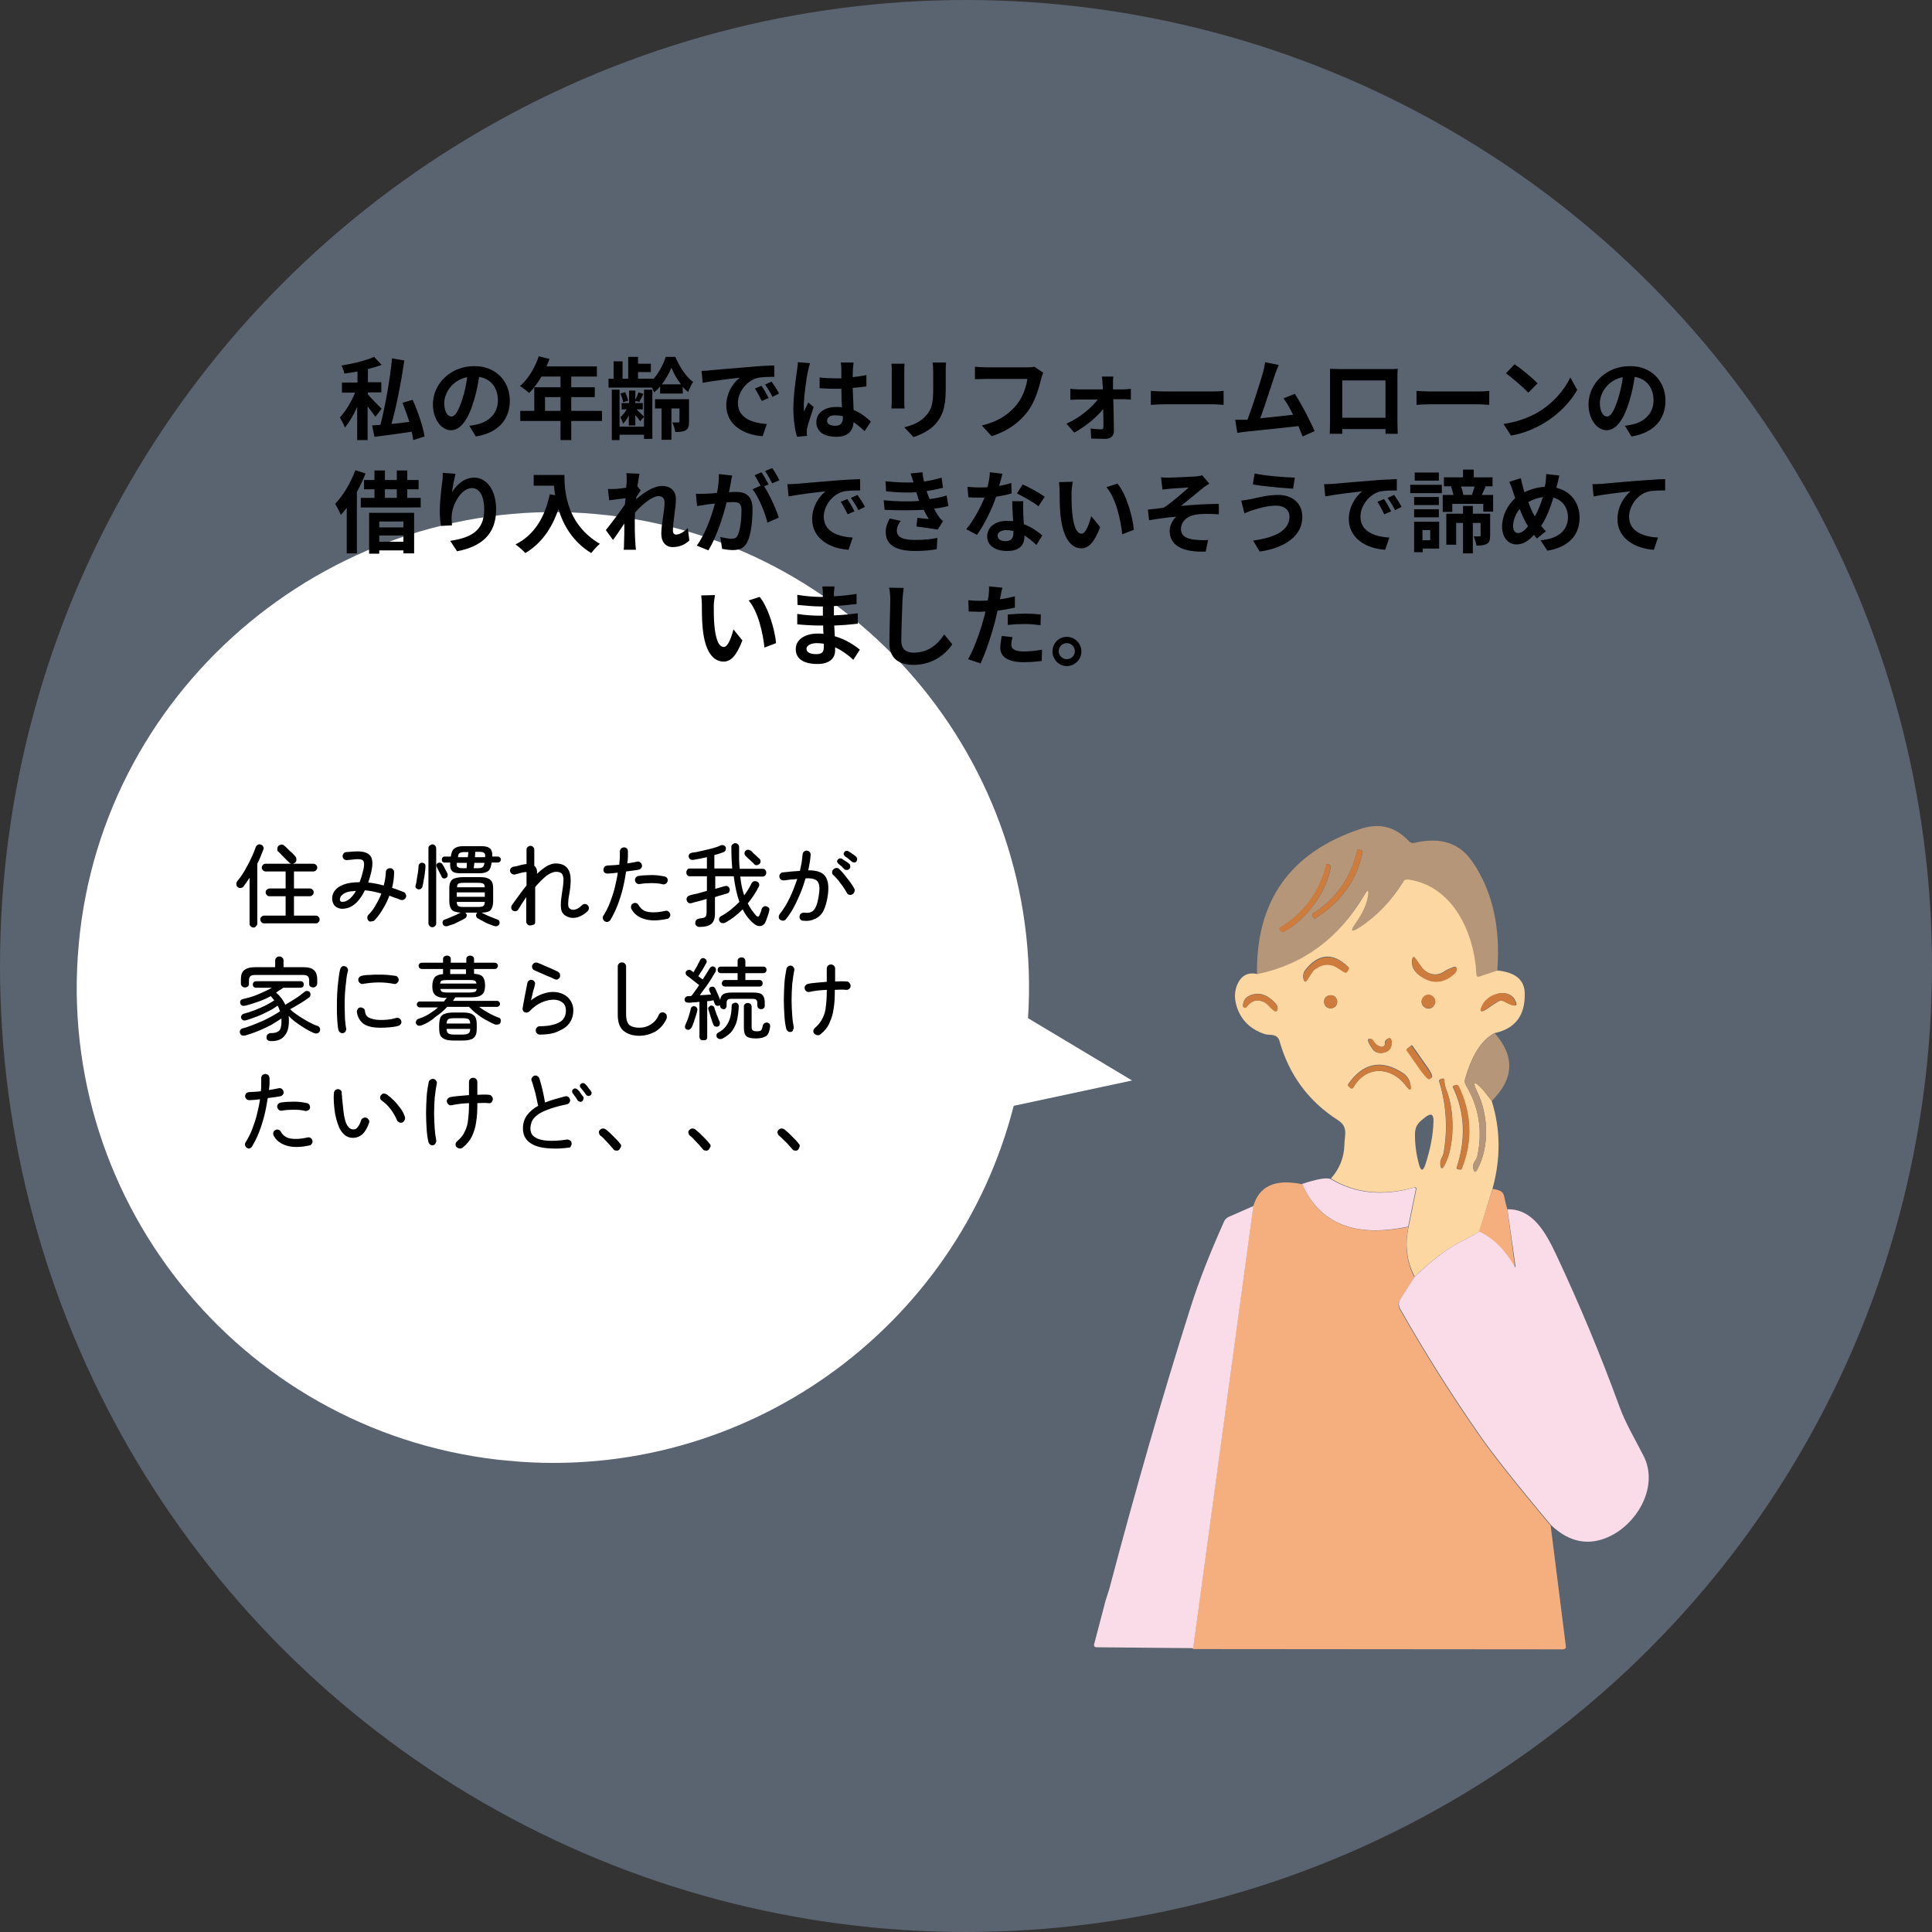
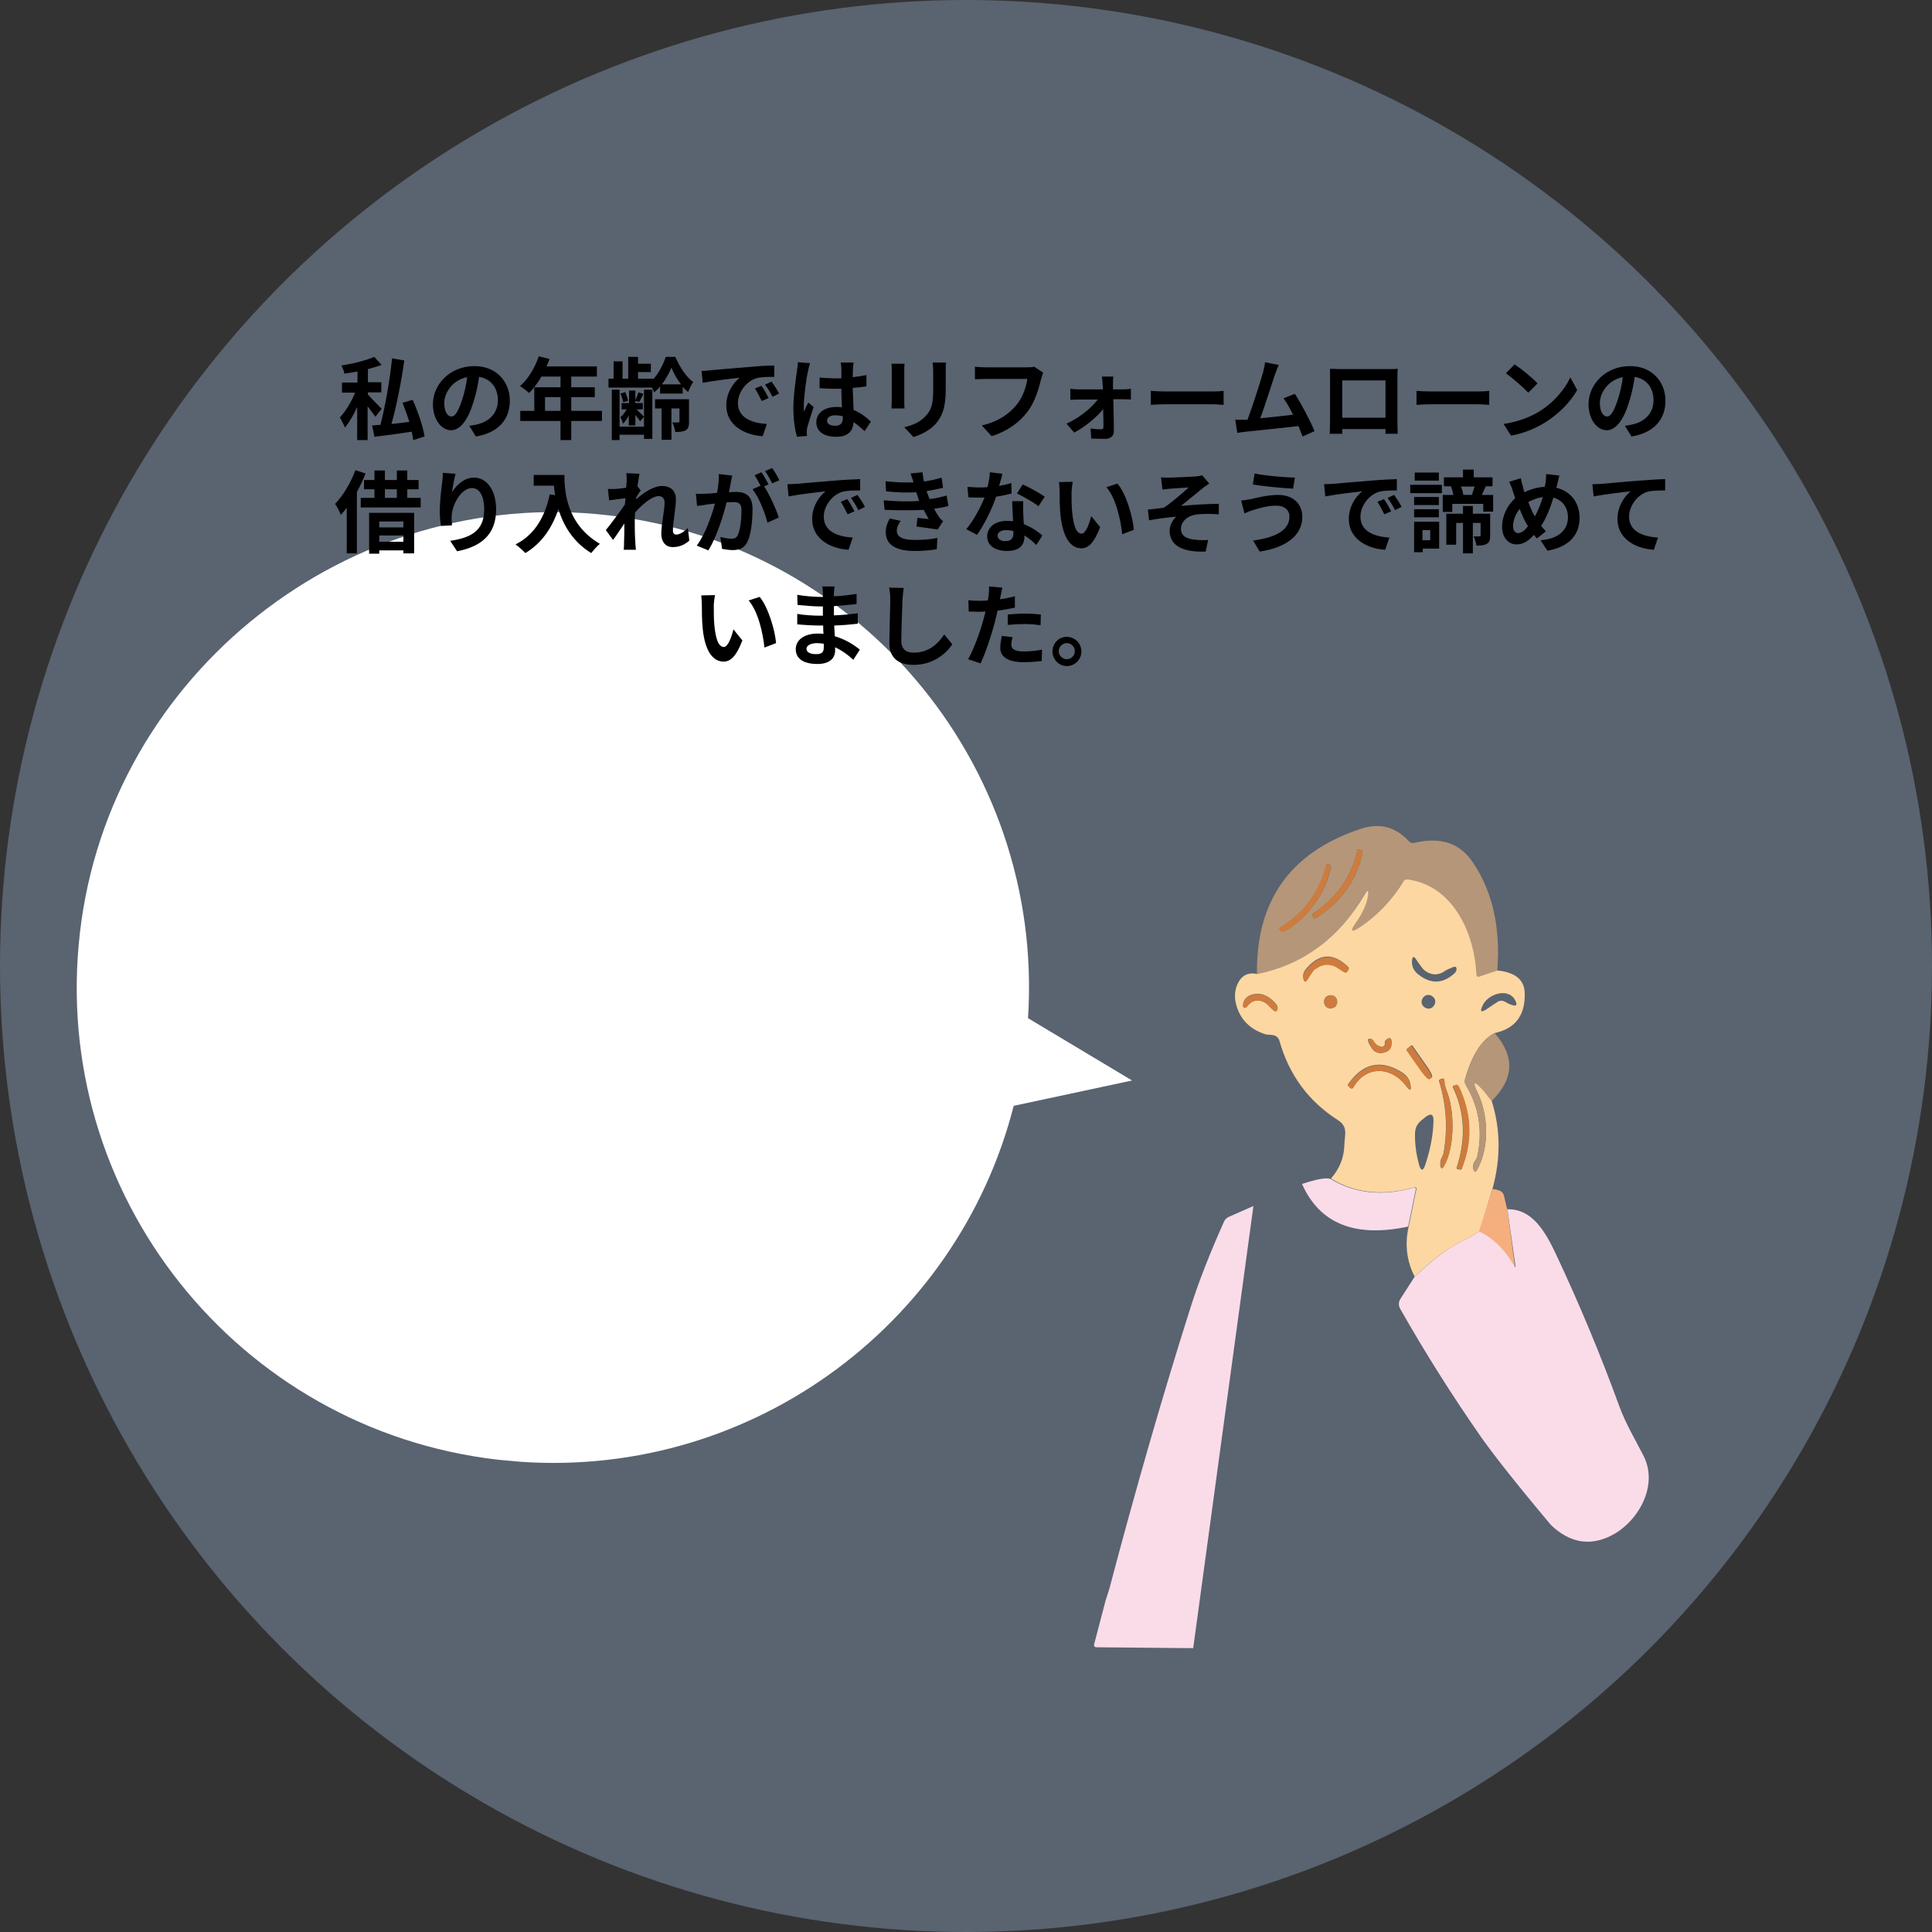
<svg xmlns="http://www.w3.org/2000/svg" xmlns:xlink="http://www.w3.org/1999/xlink" version="1.1" id="レイヤー_1" x="0px" y="0px" viewBox="0 0 648 648" style="enable-background:new 0 0 648 648;" xml:space="preserve">
  <rect x="0" y="0" width="648" height="648" fill="#333333" stroke="none" />
  <style type="text/css">
	.st0{fill:#B4D2FF;fill-opacity:0.3;}
	.st1{fill:#B59679;}
	.st2{fill:#CE7C3D;}
	.st3{fill:#FCD7A1;}
	.st4{fill:#FADCE9;}
	.st5{fill:#F5AF7E;}
	.st6{clip-path:url(#SVGID_00000121243564181580658690000015389739760336095377_);}
	.st7{fill:#FFFFFF;}
</style>
  <circle class="st0" cx="324" cy="324" r="324" />
  <path class="st1" d="M502.2,325.5l-6.1,2.2c-0.7,0.2-1,0-1.1-0.7c-0.6-13.8-7.7-29.6-22.8-31.8c-0.8-0.1-1.3,0.1-1.8,0.8  c-4.1,6.6-8.9,11.6-14.5,15.2c-2.9,1.8-3.3,1.4-1.4-1.4c2.3-3.4,3.7-6.4,4.1-9c0.3-2.2-0.1-2.4-1.2-0.4  c-8.5,14.4-20.4,23.3-35.8,26.5c-0.4-24.8,11.2-41.1,34.8-48.9c6.3-2.1,11.7-0.7,16.2,4.2c0.5,0.5,1.1,0.7,1.8,0.5  c8.9-2.1,15.4,0.1,19.7,6.7C500.7,299.2,503.3,311.3,502.2,325.5z M455.2,285.3c-2,8.9-6.9,15.9-14.7,21c-0.1,0-0.2,0.1-0.2,0.2  c-0.1,0.1-0.1,0.2-0.1,0.3c0,0.1,0,0.2,0,0.3c0,0.1,0.1,0.2,0.1,0.3l0.3,0.5c0.2,0.2,0.3,0.3,0.6,0.1c8.5-5.3,13.8-12.6,15.8-22  c0.1-0.5-0.1-0.8-0.6-0.9l-0.6-0.2C455.5,284.8,455.3,284.9,455.2,285.3z M430.8,312.4c7.6-4.2,14.3-13.3,15.6-21.9  c0-0.2,0-0.3-0.2-0.3l-0.6-0.3c-0.4-0.2-0.7-0.1-0.8,0.4c-2.3,9.1-7.5,16-15.5,20.9c-0.2,0.1-0.2,0.3-0.1,0.5l0.4,0.5  C429.8,312.6,430.3,312.7,430.8,312.4z" />
  <path class="st2" d="M455.2,285.3c0.1-0.3,0.3-0.5,0.6-0.4l0.6,0.2c0.5,0.1,0.7,0.4,0.6,0.9c-2.1,9.4-7.3,16.7-15.8,22  c-0.2,0.2-0.4,0.1-0.6-0.1l-0.3-0.5c-0.1-0.1-0.1-0.2-0.1-0.3c0-0.1,0-0.2,0-0.3s0.1-0.2,0.1-0.3c0.1-0.1,0.1-0.1,0.2-0.2  C448.3,301.2,453.2,294.2,455.2,285.3z" />
  <path class="st2" d="M446.3,290.6c-1.3,8.6-8,17.7-15.6,21.9c-0.5,0.3-0.9,0.2-1.2-0.3l-0.4-0.5c-0.2-0.2-0.1-0.4,0.1-0.5  c8-4.9,13.2-11.8,15.5-20.9c0.1-0.4,0.4-0.5,0.8-0.4l0.6,0.3C446.3,290.3,446.4,290.4,446.3,290.6z" />
  <path class="st3" d="M502.2,325.5c6,0.6,9.1,3.1,9.2,7.6c0.2,7.4-3.1,11.9-10.1,13.4c-4.3,2.2-7.6,7.3-9.9,15.4  c-0.2,0.7-0.1,1.4,0.3,2.1c4.3,7.2,5.6,15,3.9,23.3c-0.1,0.8-0.4,1.5-0.9,2.1c-0.6,0.9-0.8,1.8-0.5,2.7c0.3,1.1,0.7,1.2,1.3,0.1  c4.2-7.7,3.6-18.5,0.1-25.7c-1.9-3.9-1.3-4.3,1.7-1.1c0.5,0.5,1.5,1.8,3,3.8c3,9.5,3.1,19.3,0.3,29.5l-4.4,14.4  c-2,1.2-4,2.3-5.9,3.2c-6.1,3.1-10.8,7.2-15.8,11.9c-2.7-5.2-3.4-10.9-2-16.9l2.5-12.2c0.2-0.7-0.1-1-0.8-0.8  c-10.5,2.9-19.8,1.9-27.8-3c2.9-3.3,4.4-7.1,4.5-11.2c0.1-3.6,1.4-6.2-2.3-8.5c-9.8-6.3-16.3-15.2-19.5-26.6  c-0.2-0.7-0.7-1.3-1.4-1.6c-1.2-0.5-2.5-0.2-3.6-0.6c-5-1.7-8.2-5-9.5-9.9c-0.6-2.4-0.5-4.6,0.4-6.7c1.4-3.1,3.6-4.2,6.8-3.5  c15.4-3.2,27.3-12.1,35.8-26.5c1.1-1.9,1.5-1.8,1.2,0.4c-0.4,2.6-1.7,5.6-4.1,9c-2,2.8-1.5,3.3,1.4,1.4c5.5-3.6,10.4-8.6,14.5-15.2  c0.4-0.7,1-0.9,1.8-0.8c15,2.2,22.1,17.9,22.8,31.8c0,0.7,0.4,1,1.1,0.7L502.2,325.5z M440,326.3c0.4-0.7,0.9-1.3,1.6-1.7  c0.6-0.5,1.4-0.8,2.1-1c0.8-0.2,1.6-0.2,2.3-0.1c0.8,0.1,1.5,0.4,2.2,0.8l2.5,1.6c0.5,0.3,0.9,0.2,1.2-0.3l0.4-0.7  c0.1-0.2,0.1-0.4-0.1-0.6c-5.1-4.9-9.9-4.6-14.4,1c-0.6,0.8-0.8,1.6-0.7,2.6c0.2,1.5,0.8,1.6,1.5,0.3L440,326.3z M476.9,324.5  c-0.7-0.9-1.3-1.8-2-2.8c-0.7-1.1-1.1-0.9-1.3,0.3c-0.2,2,0.5,3.6,2.2,4.9c4.1,3.2,8.1,3.1,12-0.4c0.4-0.4,0.7-0.8,0.7-1.2  c0.1-0.9-0.2-1.3-1.2-0.9c-1.2,0.5-2.2,0.9-2.9,1.4c-1.1,0.8-2.6,1.2-4,0.9S477.8,325.7,476.9,324.5z M423.2,335.8  c1.9,0.6,2.4,1.8,3.9,3c0.8,0.6,1.2,0.4,1.4-0.5c0.1-0.6-0.2-1.3-0.9-2c-2.4-2.6-5-3.5-7.7-2.7c-1.9,0.6-2.9,1.8-3,3.6  c0,0.2,0,0.3,0.1,0.4c0.1,0.1,0.2,0.2,0.3,0.3c0.1,0.1,0.3,0.1,0.5,0c0.2,0,0.3-0.1,0.4-0.3C419.6,335.8,421.3,335.1,423.2,335.8z   M505,336.1c0.8,0.5,1.7,0.9,2.6,1.1c0.9,0.2,1.2-0.1,0.9-1c-1.9-5.3-9.2-3-11.1,0.8c-1.2,2.4-0.7,2.8,1.5,1.3  c1.1-0.8,2.2-1.5,3.3-2.2C503,335.5,504,335.5,505,336.1z M448.5,336c0-0.6-0.2-1.1-0.6-1.6c-0.4-0.4-1-0.6-1.6-0.6  c-0.6,0-1.1,0.2-1.6,0.6c-0.4,0.4-0.6,1-0.6,1.6s0.2,1.1,0.6,1.6c0.4,0.4,1,0.6,1.6,0.6c0.6,0,1.1-0.2,1.6-0.6  C448.3,337.1,448.5,336.6,448.5,336z M481.4,336c0-0.6-0.2-1.2-0.7-1.6c-0.4-0.4-1-0.7-1.6-0.7c-0.6,0-1.2,0.2-1.6,0.7  c-0.4,0.4-0.7,1-0.7,1.6c0,0.6,0.2,1.2,0.7,1.6c0.4,0.4,1,0.7,1.6,0.7c0.6,0,1.2-0.2,1.6-0.7C481.1,337.1,481.4,336.6,481.4,336z   M463.2,351.1c-1.1-0.2-2-0.9-2.6-2c-0.3-0.5-0.7-0.7-1.2-0.7c-1-0.1-0.7,1.1,0.9,3.4c0.3,0.5,0.8,0.9,1.3,1.1  c0.5,0.2,1.1,0.3,1.7,0.3c2.5-0.3,3.6-1.6,3.4-3.9c-0.1-1.2-0.6-1.4-1.6-0.7c-0.5,0.3-0.7,0.8-0.6,1.4c0,0.2,0,0.3-0.1,0.5  c-0.1,0.2-0.2,0.3-0.3,0.4c-0.1,0.1-0.3,0.2-0.4,0.2C463.6,351.2,463.4,351.2,463.2,351.1z M473.1,350.9l-1.1,0.8  c-0.1,0.1-0.1,0.1-0.1,0.2s0,0.2,0.1,0.3l4.9,7c0.3,0.4,0.6,0.8,0.9,1.1c0.3,0.4,0.6,0.7,0.8,0.9c0.3,0.2,0.5,0.4,0.6,0.5  c0.2,0.1,0.3,0.1,0.4,0.1l0.7-0.5c0.1-0.1,0.1-0.5-0.2-1.2c-0.3-0.6-0.8-1.5-1.4-2.3l-4.9-7c0,0-0.1-0.1-0.1-0.1c0,0-0.1,0-0.1-0.1  c-0.1,0-0.1,0-0.2,0S473.1,350.9,473.1,350.9z M454,364.6c4.3-7.4,12.7-6.8,17.5-0.5c1.5,2,2,1.8,1.5-0.7c-0.3-1.4-1.1-2.6-2.4-3.5  c-7.2-4.7-13.4-3.5-18.4,3.7c-0.2,0.2-0.1,0.4,0,0.5l0.5,0.5C453.2,365.2,453.7,365.2,454,364.6z M485.2,365.8  c-0.4-1.1-0.7-2.2-0.8-3.4c0-0.6-0.3-0.7-0.8-0.6l-0.6,0.2c-0.1,0.1-0.2,0.2-0.3,0.3c-0.1,0.1-0.1,0.3,0,0.4  c2.3,7.5,2.9,15.3,1.6,23.3c-0.1,0.9-0.4,1.7-0.8,2.4c-0.4,0.8-0.5,1.6-0.4,2.5c0.2,1.2,0.6,1.2,1.2,0.2  C488.2,384.3,487.8,372,485.2,365.8z M488.1,364l-0.6,0.2c-0.3,0.1-0.3,0.3-0.2,0.5c4,8.3,4.4,17.3,1.3,26.8c-0.1,0.4,0,0.6,0.5,0.7  l0.7,0.1c0.2,0,0.3,0,0.4-0.2c3.7-9.2,3.4-18.4-0.9-27.5c-0.1-0.2-0.3-0.4-0.5-0.5C488.6,363.9,488.4,363.9,488.1,364z M478,390.8  c1.8-5.4,2.7-10.3,2.8-14.9c0-2.2-0.8-2.6-2.6-1.3l-1.5,1.2c-0.6,0.5-1.1,1.1-1.5,1.8s-0.5,1.5-0.6,2.3c-0.1,3.7,0.4,7.3,1.4,10.9  C476.6,392.8,477.3,392.8,478,390.8z" />
  <path class="st2" d="M440,326.3l-1.3,2.1c-0.8,1.3-1.3,1.2-1.5-0.3c-0.2-1,0.1-1.9,0.7-2.6c4.5-5.6,9.3-5.9,14.4-1  c0.2,0.2,0.2,0.4,0.1,0.6l-0.4,0.7c-0.3,0.5-0.7,0.6-1.2,0.3l-2.5-1.6c-0.7-0.4-1.4-0.7-2.2-0.8c-0.8-0.1-1.6-0.1-2.3,0.1  c-0.8,0.2-1.5,0.5-2.1,1C440.9,325.1,440.4,325.6,440,326.3z" />
-   <path class="st2" d="M476.9,324.5c0.9,1.2,2.2,2,3.6,2.3c1.4,0.3,2.9-0.1,4-0.9c0.7-0.5,1.6-0.9,2.9-1.4c0.9-0.3,1.3,0,1.2,0.9  c-0.1,0.4-0.3,0.8-0.7,1.2c-3.9,3.5-7.9,3.6-12,0.4c-1.6-1.3-2.4-2.9-2.2-4.9c0.1-1.3,0.5-1.4,1.3-0.3  C475.6,322.7,476.3,323.6,476.9,324.5z" />
  <path class="st2" d="M423.2,335.8c-1.9-0.6-3.6,0-5,1.9c-0.1,0.1-0.2,0.2-0.4,0.3s-0.3,0-0.5,0c-0.1-0.1-0.3-0.2-0.3-0.3  c-0.1-0.1-0.1-0.3-0.1-0.4c0.1-1.8,1.1-3,3-3.6c2.7-0.8,5.3,0.1,7.7,2.7c0.7,0.7,1,1.4,0.9,2c-0.1,0.9-0.6,1.1-1.4,0.5  C425.6,337.6,425,336.3,423.2,335.8z" />
-   <path class="st2" d="M502,336.1c-1.1,0.7-2.2,1.4-3.3,2.2c-2.2,1.5-2.7,1.1-1.5-1.3c1.9-3.8,9.2-6.1,11.1-0.8c0.3,0.9,0,1.2-0.9,1  c-0.9-0.2-1.7-0.6-2.6-1.1C504,335.5,503,335.5,502,336.1z" />
  <path class="st2" d="M446.3,338.2c1.2,0,2.2-1,2.2-2.2c0-1.2-1-2.2-2.2-2.2s-2.2,1-2.2,2.2C444.1,337.2,445.1,338.2,446.3,338.2z" />
-   <path class="st2" d="M479.1,338.2c1.2,0,2.3-1,2.3-2.3c0-1.2-1-2.3-2.3-2.3c-1.2,0-2.3,1-2.3,2.3  C476.9,337.2,477.9,338.2,479.1,338.2z" />
  <path class="st1" d="M501.3,346.5c6.9,7.8,6.5,15.4-1,22.8c-1.6-2.1-2.6-3.3-3-3.8c-3-3.2-3.5-2.8-1.7,1.1c3.5,7.2,4.1,18-0.1,25.7  c-0.6,1.1-1,1-1.3-0.1c-0.3-0.9-0.1-1.8,0.5-2.7c0.4-0.6,0.7-1.4,0.9-2.1c1.7-8.3,0.4-16.1-3.9-23.3c-0.4-0.6-0.5-1.3-0.3-2.1  C493.7,353.8,497,348.7,501.3,346.5z" />
  <path class="st2" d="M464.6,350c0-0.6,0.2-1,0.6-1.4c0.9-0.7,1.5-0.4,1.6,0.7c0.2,2.3-0.9,3.6-3.4,3.9c-0.6,0.1-1.2,0-1.7-0.3  c-0.5-0.2-1-0.6-1.3-1.1c-1.5-2.3-1.8-3.5-0.9-3.4c0.5,0,0.9,0.3,1.2,0.7c0.6,1.1,1.5,1.7,2.6,2c0.2,0,0.3,0,0.5,0  c0.2,0,0.3-0.1,0.4-0.2c0.1-0.1,0.2-0.3,0.3-0.4C464.5,350.3,464.6,350.1,464.6,350z" />
  <path class="st2" d="M473.1,350.9c0,0,0.1-0.1,0.1-0.1s0.1,0,0.2,0c0,0,0.1,0,0.1,0.1c0,0,0.1,0.1,0.1,0.1l4.9,7  c0.6,0.8,1.1,1.6,1.4,2.3c0.3,0.6,0.4,1.1,0.2,1.2l-0.7,0.5c-0.1,0.1-0.2,0-0.4-0.1c-0.2-0.1-0.4-0.3-0.6-0.5  c-0.3-0.2-0.5-0.6-0.8-0.9c-0.3-0.4-0.6-0.7-0.9-1.1l-4.9-7c-0.1-0.1-0.1-0.2-0.1-0.3c0-0.1,0.1-0.2,0.1-0.2L473.1,350.9z" />
  <path class="st2" d="M471.5,364.1c-4.8-6.3-13.2-6.9-17.5,0.5c-0.3,0.6-0.8,0.7-1.3,0.2l-0.5-0.5c-0.2-0.2-0.2-0.3,0-0.5  c5-7.2,11.2-8.5,18.4-3.7c1.3,0.9,2.1,2,2.4,3.5C473.5,365.9,473,366.1,471.5,364.1z" />
  <path class="st2" d="M485.2,365.8c2.5,6.2,3,18.5-0.8,25.3c-0.6,1-1,1-1.2-0.2c-0.2-0.8,0-1.7,0.4-2.5c0.4-0.8,0.7-1.6,0.8-2.4  c1.2-8,0.7-15.7-1.6-23.3c0-0.1,0-0.3,0-0.4c0.1-0.1,0.2-0.2,0.3-0.3l0.6-0.2c0.5-0.2,0.8,0,0.8,0.6  C484.5,363.6,484.8,364.7,485.2,365.8z" />
  <path class="st2" d="M489.4,364.5c4.3,9.2,4.6,18.3,0.9,27.5c-0.1,0.2-0.2,0.3-0.4,0.2l-0.7-0.1c-0.4-0.1-0.6-0.3-0.5-0.7  c3.1-9.5,2.7-18.4-1.3-26.8c-0.1-0.3-0.1-0.4,0.2-0.5l0.6-0.2c0.2-0.1,0.5-0.1,0.7,0C489.1,364.1,489.3,364.3,489.4,364.5z" />
  <path class="st4" d="M446.2,395.4c8.1,4.9,17.4,5.9,27.8,3c0.7-0.2,1,0.1,0.8,0.8l-2.5,12.2c-17.9,3.8-29.7-1-35.6-14.3  C441.6,395.5,444.7,394.9,446.2,395.4z" />
-   <path class="st5" d="M436.8,397.2c5.8,13.3,17.7,18,35.6,14.3c-1.3,6-0.7,11.7,2,16.9l-4.7,7.3c-0.8,1.2-0.8,2.4-0.1,3.6  c8.4,14.8,17.4,29.1,27.2,43.1c4.1,5.8,11.8,15.6,23.3,29.3l5.1,40.5c0,0.1,0,0.2,0,0.4c0,0.1-0.1,0.2-0.2,0.3  c-0.1,0.1-0.2,0.2-0.3,0.2c-0.1,0-0.2,0.1-0.4,0.1l-124.2-0.1l20.2-148.3C422.2,397.8,427.7,395.3,436.8,397.2z" />
  <path class="st5" d="M500.6,398.8c1.2,0.1,2.1,0.4,2.7,0.7c0.6,0.3,1.1,1,1.3,2.2c0.3,1.4,0.6,2.8,1,4l2.5,19.1  c0.1,0.5,0,0.5-0.3,0.1c-3.1-5.6-7-9.5-11.8-11.7L500.6,398.8z" />
  <path class="st4" d="M420.4,404.5l-20.2,148.3l-32.3-0.3c-0.8,0-1.1-0.4-0.9-1.1l3.8-14.5l1.3-4.1c8.9-33.7,17.9-64.9,27-93.6  c2.9-9.3,6.8-19.1,11.5-29.6c0.3-0.6,0.8-1.1,1.4-1.4L420.4,404.5z" />
  <path class="st4" d="M505.6,405.6c8.3-0.2,12.7,7.5,16.2,14.9c7.9,16.8,15,33.8,21.3,51.1c2.1,5.8,5.3,11.1,8.1,16.6  c5.2,10-1.7,22.2-10.7,26.8c-7.2,3.7-14,2.5-20.3-3.5c-11.5-13.7-19.2-23.5-23.3-29.3c-9.7-13.9-18.8-28.3-27.2-43.1  c-0.7-1.2-0.7-2.4,0.1-3.6l4.7-7.3c5.1-4.7,9.7-8.8,15.8-11.9c1.9-0.9,3.9-2,5.9-3.2c4.7,2.2,8.6,6.1,11.8,11.7  c0.2,0.4,0.3,0.4,0.3-0.1L505.6,405.6z" />
  <g>
    <defs>
      <rect id="SVGID_1_" x="44.2" y="154.9" transform="matrix(9.006228e-02 -0.996 0.996 9.006228e-02 -146.206 505.658)" width="318.9" height="356" />
    </defs>
    <clipPath id="SVGID_00000153689494645473376730000014471258131641412522_">
      <use xlink:href="#SVGID_1_" style="overflow:visible;" />
    </clipPath>
    <g style="clip-path:url(#SVGID_00000153689494645473376730000014471258131641412522_);">
      <path class="st7" d="M379.7,362.4l-34.9-20.9c5.6-86-58.5-161.3-145-169.1c-86.5-7.8-165.5,56.7-173.4,144.4    C18.4,404.5,83.2,482.1,171,490c79.1,7.2,150-44.6,169-119.1L379.7,362.4L379.7,362.4z" />
-       <path d="M88.6,309.7c-0.3,0-0.6-0.1-0.9-0.4c-0.2-0.2-0.4-0.5-0.4-0.9c0-0.4,0.1-0.7,0.4-0.9c0.3-0.3,0.6-0.4,0.9-0.4h7.2v-6.5    h-5.4c-0.4,0-0.7-0.1-0.9-0.4c-0.3-0.3-0.4-0.6-0.4-0.9c0-0.4,0.1-0.7,0.4-0.9c0.3-0.3,0.6-0.4,0.9-0.4h5.4v-5.7h-6.7    c-0.3,0-0.6-0.1-0.9-0.4c-0.2-0.2-0.4-0.5-0.4-0.9s0.1-0.6,0.4-0.9c0.2-0.3,0.5-0.4,0.9-0.4h16c0.3,0,0.6,0.1,0.9,0.4    c0.3,0.2,0.4,0.5,0.4,0.9s-0.1,0.6-0.4,0.9c-0.2,0.2-0.5,0.4-0.9,0.4h-6.5v5.7h5.3c0.4,0,0.7,0.1,0.9,0.4c0.3,0.2,0.4,0.5,0.4,0.9    c0,0.4-0.1,0.7-0.4,0.9c-0.2,0.2-0.5,0.4-0.9,0.4h-5.3v6.5h7.3c0.4,0,0.7,0.1,0.9,0.4c0.3,0.2,0.4,0.5,0.4,0.9    c0,0.4-0.1,0.7-0.4,0.9c-0.2,0.3-0.5,0.4-0.9,0.4H88.6z M85,311.1c-0.3,0-0.6-0.1-0.9-0.4s-0.4-0.5-0.4-0.9v-15.4    c-0.3,0.5-0.7,1-1,1.5c-0.3,0.5-0.7,0.9-1,1.4c-0.2,0.3-0.5,0.5-0.9,0.5c-0.4,0.1-0.7,0-1-0.2c-0.3-0.2-0.5-0.5-0.5-0.9    c-0.1-0.4,0-0.7,0.2-1c0.8-1,1.7-2.2,2.5-3.6c0.8-1.4,1.6-2.8,2.2-4.2c0.7-1.4,1.2-2.7,1.6-3.8c0.1-0.4,0.4-0.6,0.7-0.8    c0.3-0.1,0.7-0.2,1,0c0.4,0.1,0.6,0.3,0.8,0.7c0.2,0.3,0.2,0.7,0,1c-0.3,0.8-0.6,1.5-0.9,2.3c-0.3,0.8-0.7,1.6-1.1,2.4v20    c0,0.4-0.1,0.7-0.4,0.9C85.7,311,85.4,311.1,85,311.1z M99,289.3c-0.3,0.3-0.6,0.4-1,0.4c-0.4,0-0.7-0.1-1-0.4    c-0.3-0.3-0.6-0.6-1.1-1.1c-0.4-0.4-0.9-0.9-1.3-1.3c-0.4-0.5-0.8-0.8-1.2-1.2c-0.3-0.2-0.4-0.5-0.4-0.9c0-0.4,0.1-0.7,0.3-1    c0.3-0.3,0.6-0.4,0.9-0.5c0.4-0.1,0.7,0,1.1,0.3c0.4,0.3,0.8,0.7,1.3,1.2c0.5,0.5,0.9,0.9,1.4,1.3c0.4,0.4,0.8,0.8,1,1.1    c0.3,0.3,0.4,0.6,0.4,1C99.5,288.7,99.3,289,99,289.3z M123.6,308.8c-0.3-0.3-0.4-0.6-0.4-1c0-0.4,0.1-0.7,0.4-1    c0.9-0.9,1.7-1.9,2.4-3.2c0.7-1.2,1.4-2.5,1.9-3.9c-1-0.3-1.9-0.5-2.8-0.7c-0.9-0.2-1.8-0.3-2.7-0.4c-0.8,1.6-1.7,3-2.7,4    c-1,1-2.1,1.7-3.3,2c-0.9,0.2-1.8,0.3-2.5,0.1c-0.8-0.2-1.4-0.6-1.8-1.1c-0.4-0.6-0.7-1.3-0.7-2.2c0-1,0.3-1.9,0.9-2.7    c0.6-0.8,1.6-1.5,2.9-2c1.3-0.5,3.1-0.8,5.2-0.8h0.2c0.2-0.6,0.5-1.3,0.7-2s0.4-1.5,0.6-2.3c0.3-1.4,0.3-2.4-0.1-2.9    c-0.4-0.5-1.3-0.6-2.6-0.5c-0.2,0-0.6,0.1-0.9,0.1c-0.4,0-0.8,0.1-1.1,0.1c-0.4,0-0.6,0.1-0.8,0.1c-0.4,0-0.7-0.1-1-0.3    c-0.3-0.2-0.4-0.6-0.5-0.9c0-0.4,0.1-0.7,0.3-1c0.2-0.3,0.6-0.5,0.9-0.5c0.4,0,0.8-0.1,1.4-0.1c0.5-0.1,1-0.1,1.4-0.1    c2.6-0.2,4.3,0.3,5.2,1.3c0.9,1,1,2.8,0.5,5.2c-0.2,0.7-0.3,1.4-0.5,2c-0.2,0.6-0.4,1.3-0.6,1.9c1.7,0.2,3.5,0.5,5.2,1    c0.4-1.6,0.7-3.1,0.7-4.4c0-0.4,0.1-0.7,0.4-1c0.3-0.3,0.6-0.4,1-0.4c0.4,0,0.7,0.1,1,0.4c0.3,0.3,0.4,0.6,0.4,1    c0,0.8-0.1,1.7-0.2,2.6c-0.1,0.9-0.3,1.7-0.5,2.6c0.7,0.2,1.4,0.4,2,0.7c0.7,0.2,1.3,0.5,1.9,0.7c0.3,0.1,0.6,0.4,0.7,0.8    c0.2,0.3,0.2,0.7,0,1c-0.1,0.4-0.4,0.6-0.8,0.8c-0.3,0.1-0.7,0.1-1,0c-0.6-0.3-1.2-0.5-1.9-0.7c-0.6-0.2-1.2-0.5-1.8-0.7    c-0.6,1.6-1.3,3.1-2.2,4.5c-0.8,1.4-1.7,2.6-2.7,3.7c-0.3,0.3-0.6,0.4-1,0.4C124.2,309.2,123.8,309.1,123.6,308.8z M115.6,302.4    c0.6-0.2,1.2-0.5,1.9-1.1c0.6-0.6,1.3-1.4,1.9-2.5c-1.4,0.1-2.4,0.2-3.2,0.5c-0.8,0.3-1.3,0.7-1.7,1.1c-0.3,0.4-0.5,0.8-0.5,1.3    c0,0.3,0.1,0.6,0.4,0.7C114.7,302.5,115.1,302.5,115.6,302.4z M150.2,310.6c-0.3,0.1-0.7,0.1-1,0c-0.3-0.1-0.6-0.3-0.7-0.7    c-0.1-0.3-0.1-0.6,0-0.9c0.1-0.3,0.4-0.5,0.7-0.6c0.6-0.2,1.2-0.4,1.8-0.7c0.7-0.3,1.3-0.6,1.9-0.8c0.6-0.3,1.1-0.6,1.6-0.8    c-1.5-0.1-2.5-0.4-3-1c-0.5-0.6-0.8-1.5-0.8-2.8V298c0-0.9,0.1-1.7,0.4-2.2c0.3-0.6,0.7-1,1.4-1.2c0.7-0.2,1.6-0.4,2.7-0.4h5.7    c1.2,0,2.1,0.1,2.7,0.4c0.6,0.2,1.1,0.6,1.4,1.2c0.3,0.5,0.4,1.3,0.4,2.2v4.3c0,1.3-0.3,2.3-0.8,2.9c-0.5,0.6-1.6,0.9-3.1,0.9    c0.4,0.2,1,0.5,1.6,0.8c0.6,0.3,1.2,0.5,1.9,0.8c0.7,0.3,1.3,0.5,1.8,0.7c0.3,0.1,0.6,0.3,0.7,0.6c0.1,0.3,0.1,0.6,0,0.9    c-0.1,0.3-0.4,0.5-0.7,0.7c-0.3,0.1-0.6,0.1-1,0c-0.5-0.2-1.2-0.4-1.9-0.7c-0.7-0.3-1.4-0.6-2-1c-0.7-0.3-1.2-0.7-1.7-0.9    c-0.3-0.2-0.4-0.4-0.5-0.7c-0.1-0.3,0-0.6,0.1-0.8c0-0.1,0.1-0.1,0.1-0.2c0.1-0.1,0.1-0.1,0.2-0.2h-4.1c0.2,0.1,0.3,0.2,0.4,0.4    c0.2,0.3,0.2,0.6,0.1,0.8c-0.1,0.3-0.2,0.5-0.5,0.7c-0.5,0.3-1,0.6-1.7,0.9c-0.7,0.3-1.3,0.7-2,1    C151.3,310.2,150.7,310.4,150.2,310.6z M154.5,292.9c-1.4,0-2.4-0.2-2.9-0.8c-0.5-0.5-0.7-1.4-0.6-2.8h-1.9    c-0.3,0-0.5-0.1-0.7-0.3c-0.2-0.2-0.2-0.4-0.2-0.7c0-0.3,0.1-0.5,0.2-0.7c0.2-0.2,0.4-0.3,0.7-0.3h2.1c0.2-1.3,0.5-2.2,1.2-2.7    c0.6-0.5,1.6-0.8,3-0.8h6.1c1.4,0,2.3,0.3,2.9,0.8c0.5,0.5,0.8,1.4,0.7,2.7h1.9c0.3,0,0.5,0.1,0.7,0.3c0.2,0.2,0.3,0.4,0.3,0.7    c0,0.2-0.1,0.5-0.3,0.7c-0.2,0.2-0.4,0.3-0.7,0.3h-2.1c-0.2,1.4-0.5,2.3-1.1,2.8c-0.6,0.5-1.6,0.8-3,0.8H154.5z M145,311    c-0.3,0-0.6-0.1-0.9-0.4c-0.2-0.2-0.4-0.5-0.4-0.9v-25.2c0-0.4,0.1-0.7,0.4-0.9c0.3-0.2,0.6-0.4,0.9-0.4c0.4,0,0.7,0.1,0.9,0.4    c0.2,0.2,0.4,0.5,0.4,0.9v25.2c0,0.4-0.1,0.7-0.4,0.9C145.6,310.9,145.3,311,145,311z M140.3,298.3c-0.3-0.1-0.6-0.2-0.8-0.5    c-0.2-0.3-0.2-0.6-0.1-0.9c0.2-0.5,0.3-1.2,0.4-2s0.3-1.6,0.4-2.4c0.1-0.8,0.2-1.5,0.2-2.1c0-0.3,0.2-0.6,0.4-0.8    c0.3-0.2,0.6-0.3,0.9-0.2c0.3,0,0.6,0.1,0.8,0.4c0.2,0.2,0.2,0.5,0.2,0.8c0,0.6-0.1,1.4-0.2,2.2c-0.1,0.8-0.2,1.7-0.4,2.5    c-0.1,0.8-0.3,1.5-0.4,2.1c-0.1,0.3-0.3,0.5-0.5,0.7C140.9,298.3,140.6,298.3,140.3,298.3z M155.5,304.2h4.8    c0.9,0,1.5-0.1,1.8-0.3c0.3-0.2,0.5-0.7,0.5-1.4h-9.4c0,0.7,0.2,1.1,0.5,1.4C154,304.1,154.6,304.2,155.5,304.2z M153.2,300.8h9.4    v-1.5h-9.4V300.8z M153.3,297.6h9.3c0-0.6-0.2-1.1-0.5-1.2c-0.3-0.2-0.9-0.3-1.8-0.3h-4.8c-0.9,0-1.4,0.1-1.8,0.3    C153.5,296.5,153.3,297,153.3,297.6z M149.6,294.5c-0.3,0.1-0.6,0.2-0.9,0.1c-0.3-0.1-0.5-0.3-0.6-0.6c-0.1-0.3-0.3-0.6-0.5-1    c-0.2-0.4-0.4-0.8-0.6-1.2c-0.2-0.4-0.4-0.7-0.5-1c-0.1-0.3-0.2-0.5-0.1-0.8c0.1-0.3,0.3-0.5,0.6-0.6c0.3-0.1,0.6-0.1,0.8,0    c0.3,0.1,0.5,0.3,0.6,0.5c0.3,0.4,0.6,1,0.9,1.6c0.3,0.6,0.6,1.1,0.8,1.5c0.1,0.3,0.1,0.6,0,0.9    C150.1,294.1,149.9,294.3,149.6,294.5z M158.9,291.2h1.4c0.8,0,1.3-0.1,1.6-0.4c0.3-0.2,0.5-0.7,0.6-1.4h-3.4L158.9,291.2z     M155.1,291.2h1.4l0.1-1.8h-3.4c-0.1,0.7,0,1.2,0.3,1.4C153.9,291.1,154.4,291.2,155.1,291.2z M159.3,287.5h3.4    c0.1-0.7,0-1.2-0.3-1.4c-0.2-0.2-0.7-0.4-1.5-0.4h-1.5L159.3,287.5z M153.6,287.5h3.3l0.2-1.7h-1.4c-0.7,0-1.3,0.1-1.6,0.4    C153.8,286.3,153.7,286.8,153.6,287.5z M177.8,310.4c-0.4,0-0.7-0.1-0.9-0.4c-0.2-0.2-0.4-0.5-0.4-0.9v-8.2    c-0.5,0.7-0.9,1.4-1.4,2.1c-0.4,0.7-0.9,1.4-1.3,2.1c-0.2,0.3-0.5,0.5-0.8,0.5c-0.4,0.1-0.7,0-1-0.2s-0.5-0.5-0.5-0.8    c-0.1-0.4,0-0.7,0.2-1c0.5-0.7,1.1-1.6,2-2.8c0.9-1.2,1.8-2.5,2.9-3.8v-4.5c-0.1,0-0.3,0-0.5,0c-0.2,0-0.4,0.1-0.6,0.1    c-0.2,0-0.5,0.1-0.9,0.2c-0.4,0.1-0.7,0.2-1.1,0.3c-0.3,0.1-0.6,0.1-0.7,0.2c-0.4,0.1-0.7,0-1.1-0.2c-0.3-0.2-0.5-0.5-0.6-0.8    c-0.1-0.4,0-0.7,0.2-1c0.2-0.3,0.5-0.5,0.9-0.6c0.1,0,0.4-0.1,0.7-0.1c0.4-0.1,0.8-0.2,1.2-0.3c0.4-0.1,0.8-0.2,1.1-0.3    c0.3,0,0.5-0.1,0.7-0.1c0.2,0,0.5-0.1,0.7-0.1V285c0-0.4,0.1-0.7,0.4-0.9c0.3-0.3,0.6-0.4,0.9-0.4c0.4,0,0.7,0.1,0.9,0.4    c0.3,0.2,0.4,0.5,0.4,0.9v5.4c0.3,0.2,0.5,0.5,0.7,0.9c0.2,0.5,0.3,1.1,0.2,1.8c1-1,2.1-1.8,3.1-2.5c1.1-0.6,2.1-1,3.1-1    c2.1,0,3.6,0.7,4.4,2.2c0.8,1.4,0.9,3.8,0.4,7.1c-0.3,1.6-0.5,2.8-0.5,3.6c-0.1,0.8,0,1.4,0.1,1.7c0.1,0.3,0.3,0.5,0.6,0.7    c0.5,0.3,1.1,0.3,1.8,0.1c0.7-0.2,1.4-0.7,2.1-1.4c0.3-0.3,0.6-0.4,1-0.4c0.4,0,0.7,0.2,1,0.5c0.2,0.3,0.4,0.6,0.3,1    c0,0.4-0.2,0.7-0.4,0.9c-1,1-2.2,1.7-3.5,2.1c-1.3,0.3-2.5,0.2-3.6-0.4c-0.7-0.3-1.1-0.8-1.5-1.4c-0.3-0.6-0.4-1.5-0.4-2.6    c0-1.1,0.2-2.6,0.5-4.5c0.3-1.8,0.4-3.1,0.4-4c-0.1-0.9-0.3-1.6-0.7-1.9c-0.4-0.3-1-0.5-1.7-0.5c-1,0-2.2,0.5-3.4,1.4    c-1.2,1-2.4,2.2-3.7,3.7v11.7c0,0.4-0.1,0.7-0.4,0.9C178.5,310.3,178.1,310.4,177.8,310.4z M202.8,309c-0.3-0.2-0.5-0.5-0.6-0.9    c-0.1-0.4,0-0.7,0.2-1c0.8-1.3,1.6-2.8,2.2-4.4c0.6-1.6,1.2-3.3,1.6-5c0.4-1.7,0.8-3.4,1-5c-0.6,0.1-1.2,0.1-1.8,0.2    c-0.6,0-1.1,0.1-1.6,0.1c-0.4,0-0.7-0.1-1-0.3c-0.3-0.3-0.4-0.6-0.4-0.9c0-0.4,0.1-0.7,0.3-1c0.2-0.3,0.6-0.4,0.9-0.5    c0.6,0,1.2-0.1,1.9-0.1c0.7,0,1.4-0.1,2.2-0.2c0.1-0.8,0.1-1.6,0.2-2.3c0-0.7,0-1.4,0-2c0-0.4,0.1-0.7,0.3-1    c0.3-0.3,0.6-0.4,1-0.5c0.4,0,0.7,0.1,1,0.3c0.3,0.3,0.4,0.6,0.4,1c0,0.6,0,1.2,0,1.9c0,0.7-0.1,1.4-0.2,2.2    c0.6-0.1,1.2-0.2,1.8-0.3c0.6-0.1,1.1-0.2,1.5-0.3c0.4-0.1,0.7,0,1,0.2c0.3,0.2,0.5,0.5,0.6,0.9c0.1,0.4,0,0.7-0.2,1    c-0.2,0.3-0.5,0.5-0.9,0.6c-0.6,0.1-1.2,0.2-1.9,0.3c-0.7,0.1-1.5,0.2-2.3,0.3c-0.3,1.8-0.6,3.7-1.1,5.7c-0.5,2-1.1,3.9-1.8,5.7    c-0.7,1.8-1.5,3.4-2.4,4.9c-0.2,0.3-0.5,0.5-0.9,0.6C203.5,309.3,203.2,309.2,202.8,309z M223.7,308.2c-2.8,0.6-5.3,0.7-7.4,0.1    c-2.1-0.6-3.6-1.7-4.5-3.4c-0.2-0.3-0.2-0.7-0.1-1.1c0.1-0.4,0.3-0.6,0.7-0.8c0.3-0.2,0.7-0.2,1-0.1s0.6,0.3,0.8,0.7    c0.5,0.9,1.2,1.5,2,1.9c0.9,0.4,1.9,0.5,3.1,0.5c1.2,0,2.5-0.2,3.9-0.5c0.4-0.1,0.7,0,1,0.2c0.3,0.2,0.5,0.5,0.6,0.9    c0.1,0.4,0,0.7-0.2,1C224.3,308,224.1,308.2,223.7,308.2z M222.3,296.6c-1.1-0.3-2.4-0.4-3.8-0.4c-1.4,0-2.7,0.1-3.9,0.3    c-0.4,0.1-0.7,0-1-0.2c-0.3-0.2-0.5-0.5-0.6-0.9c-0.1-0.4,0-0.7,0.2-1c0.2-0.3,0.5-0.5,0.9-0.6c1.4-0.2,2.9-0.3,4.5-0.3    c1.6,0,3,0.2,4.4,0.5c0.4,0.1,0.6,0.3,0.8,0.6c0.2,0.3,0.2,0.7,0.1,1c-0.1,0.4-0.3,0.6-0.6,0.8C223,296.6,222.6,296.7,222.3,296.6    z M234.6,310.9c-0.4,0-0.7-0.1-1-0.4c-0.3-0.2-0.4-0.5-0.4-0.9c0-0.4,0.1-0.7,0.3-1s0.6-0.4,1-0.5c0.7-0.1,1.2-0.2,1.6-0.3    c0.3-0.1,0.6-0.3,0.7-0.6c0.1-0.3,0.2-0.7,0.2-1.2v-4.5c-1,0.3-1.9,0.6-2.8,0.8c-0.9,0.2-1.6,0.4-2.2,0.6    c-0.4,0.1-0.8,0.1-1.1-0.1c-0.3-0.2-0.5-0.5-0.6-0.9c-0.1-0.4,0-0.7,0.2-1c0.2-0.3,0.5-0.5,0.9-0.6c0.6-0.2,1.4-0.4,2.5-0.6    c1-0.3,2.1-0.6,3.2-0.9v-4.9h-5.7c-0.4,0-0.7-0.1-0.9-0.4c-0.2-0.2-0.3-0.5-0.3-0.9s0.1-0.6,0.3-0.9s0.5-0.4,0.9-0.4h5.7v-3.8    c-0.8,0.2-1.5,0.3-2.3,0.5c-0.8,0.1-1.5,0.3-2.2,0.4c-0.9,0.1-1.4-0.2-1.6-1c-0.1-0.3,0-0.6,0.2-0.9c0.2-0.3,0.5-0.4,0.9-0.5    c1-0.1,2.1-0.3,3.2-0.6c1.2-0.3,2.3-0.5,3.4-0.8c1.1-0.3,2.1-0.6,2.9-1c0.4-0.2,0.8-0.2,1.1-0.1c0.3,0.1,0.5,0.3,0.7,0.6    c0.1,0.3,0.1,0.6,0,1c-0.1,0.3-0.3,0.5-0.7,0.7c-0.4,0.2-0.9,0.3-1.4,0.5c-0.5,0.2-1.1,0.3-1.7,0.5v4.5h6    c-0.2-2.2-0.3-4.6-0.3-7.2c0-0.4,0.1-0.7,0.4-0.9c0.3-0.2,0.6-0.4,0.9-0.4s0.7,0.1,0.9,0.4c0.3,0.2,0.4,0.6,0.4,1    c0,1.3,0,2.6,0,3.8c0,1.2,0.1,2.3,0.2,3.4h7.7c0.4,0,0.7,0.1,0.9,0.4s0.3,0.5,0.3,0.9s-0.1,0.6-0.3,0.9c-0.2,0.2-0.5,0.4-0.9,0.4    h-7.5c0.1,1.2,0.3,2.4,0.5,3.4c0.2,1,0.5,2,0.8,2.9c0.5-0.6,0.9-1.3,1.3-1.9c0.4-0.7,0.8-1.3,1.1-2c0.2-0.4,0.4-0.6,0.8-0.8    c0.4-0.1,0.7-0.1,1.1,0.1c0.3,0.1,0.6,0.4,0.7,0.7c0.1,0.3,0.1,0.6-0.1,1c-0.5,1-1.1,2-1.7,2.9c-0.6,0.9-1.3,1.9-2,2.7    c0.4,0.8,0.8,1.5,1.3,2.2c0.5,0.7,1,1.3,1.5,1.9c0.5,0.5,0.9,0.5,1.2-0.3c0.1-0.3,0.3-0.7,0.4-1c0.1-0.3,0.2-0.7,0.3-1    c0.1-0.3,0.3-0.5,0.6-0.7c0.3-0.2,0.6-0.2,1-0.1c0.3,0.1,0.6,0.3,0.8,0.5c0.2,0.3,0.2,0.6,0.1,1c-0.1,0.6-0.3,1.1-0.5,1.7    c-0.2,0.6-0.4,1.2-0.6,1.7c-0.4,1-1,1.6-1.8,1.7c-0.8,0.1-1.6-0.2-2.5-1c-0.7-0.6-1.3-1.3-1.9-2c-0.6-0.8-1.1-1.6-1.6-2.6    c-0.9,0.9-1.8,1.7-2.7,2.4c-1,0.8-2,1.4-3,2c-0.4,0.2-0.8,0.3-1.1,0.2c-0.4,0-0.7-0.2-0.9-0.5c-0.2-0.3-0.3-0.6-0.2-1    c0.1-0.4,0.3-0.6,0.6-0.8c2.3-1.2,4.3-2.9,6.2-4.8c-0.4-1.2-0.8-2.5-1.1-3.9c-0.3-1.4-0.6-3-0.8-4.7h-6.2v4.2    c0.7-0.2,1.3-0.3,1.8-0.5c0.6-0.2,1.1-0.3,1.5-0.4c0.3-0.1,0.6-0.1,0.9,0.1c0.3,0.1,0.5,0.4,0.6,0.8c0.1,0.3,0.1,0.6-0.1,1    c-0.1,0.3-0.4,0.5-0.8,0.6c-0.4,0.1-1,0.3-1.7,0.5c-0.7,0.2-1.5,0.4-2.3,0.7v5.6c0,1.5-0.4,2.6-1.1,3.3    C237.7,310.6,236.4,310.9,234.6,310.9z M254.7,289.8c-0.3,0.2-0.6,0.4-0.9,0.4c-0.3,0-0.6-0.1-0.9-0.4c-0.2-0.3-0.5-0.6-0.9-0.9    c-0.4-0.4-0.7-0.7-1.1-1c-0.4-0.4-0.7-0.7-0.9-0.9c-0.2-0.2-0.3-0.5-0.3-0.8c0-0.3,0.1-0.6,0.3-0.8c0.2-0.2,0.5-0.4,0.8-0.4    c0.4,0,0.7,0.1,1,0.3c0.3,0.2,0.6,0.5,0.9,0.9c0.4,0.3,0.8,0.7,1.1,1s0.7,0.6,0.9,0.8c0.3,0.3,0.4,0.6,0.4,0.9    C255.1,289.2,255,289.5,254.7,289.8z M269.3,308.8c-0.4,0-0.7-0.2-0.9-0.5c-0.2-0.3-0.3-0.6-0.2-1c0-0.4,0.2-0.7,0.5-0.9    c0.3-0.2,0.6-0.3,1-0.3c0.6,0.1,1.2,0.1,1.7,0s1-0.3,1.4-0.7c0.4-0.4,0.8-1,1.1-1.9c0.3-0.9,0.6-2.1,0.8-3.7    c0.2-1.3,0.2-2.3,0-3.1c-0.2-0.8-0.6-1.4-1.3-1.7c-0.7-0.3-1.8-0.5-3.2-0.4c-0.5,1.6-1,3.2-1.7,4.9c-0.7,1.6-1.4,3.2-2.2,4.7    c-0.8,1.5-1.7,2.9-2.7,4.1c-0.2,0.3-0.6,0.5-0.9,0.5c-0.4,0-0.7-0.1-1-0.3c-0.3-0.2-0.5-0.5-0.5-0.9c0-0.4,0.1-0.7,0.3-1    c1.3-1.6,2.4-3.4,3.4-5.5c1-2.1,1.8-4.2,2.5-6.3c-0.7,0.1-1.5,0.2-2.2,0.2c-0.8,0.1-1.5,0.2-2.3,0.3c-0.4,0-0.7-0.1-1-0.3    c-0.3-0.2-0.4-0.5-0.5-0.9c0-0.4,0-0.7,0.3-1c0.2-0.3,0.5-0.5,0.9-0.5c0.9-0.1,1.9-0.2,2.9-0.3c1-0.1,1.9-0.1,2.8-0.2    c0.2-1,0.4-2,0.6-2.9c0.1-0.9,0.2-1.8,0.3-2.6c0-0.4,0.2-0.7,0.4-0.9c0.3-0.3,0.6-0.4,1-0.4c0.4,0,0.7,0.2,0.9,0.4    c0.3,0.3,0.4,0.6,0.4,1c-0.1,1.6-0.4,3.3-0.8,5.2c2.8,0,4.7,0.6,5.7,2c1,1.4,1.2,3.4,0.9,6.1c-0.3,2.4-0.9,4.2-1.5,5.5    c-0.7,1.3-1.6,2.1-2.6,2.6C272.1,308.8,270.8,309,269.3,308.8z M285.8,300c-0.3,0.2-0.7,0.2-1,0.1c-0.4-0.1-0.6-0.3-0.8-0.7    c-0.4-0.7-0.8-1.4-1.3-2.1s-1.1-1.4-1.6-2.1c-0.6-0.7-1.1-1.3-1.6-1.7c-0.3-0.2-0.4-0.5-0.4-0.9c0-0.4,0.1-0.7,0.4-1    c0.3-0.3,0.6-0.4,1-0.5c0.4,0,0.7,0.1,1,0.4c0.6,0.6,1.2,1.2,1.8,2c0.6,0.8,1.2,1.5,1.8,2.3c0.6,0.8,1.1,1.6,1.4,2.2    c0.2,0.3,0.2,0.7,0.1,1C286.4,299.6,286.2,299.8,285.8,300z M283.3,291.6c-0.3-0.3-0.7-0.6-1-1c-0.4-0.3-0.7-0.6-1.1-0.9    c-0.2-0.2-0.3-0.4-0.4-0.6c-0.1-0.3,0-0.5,0.2-0.8c0.2-0.2,0.4-0.4,0.7-0.4c0.3,0,0.5,0,0.8,0.2c0.3,0.2,0.7,0.5,1.2,0.8    c0.5,0.3,0.9,0.6,1.2,0.9c0.2,0.2,0.3,0.5,0.3,0.8c0,0.3-0.1,0.6-0.3,0.8c-0.2,0.2-0.5,0.4-0.8,0.4S283.5,291.8,283.3,291.6z     M285.6,288.9c-0.7-0.6-1.4-1.2-2.2-1.7c-0.2-0.2-0.3-0.4-0.4-0.6c-0.1-0.3,0-0.5,0.2-0.8c0.2-0.3,0.4-0.4,0.7-0.4    c0.3,0,0.6,0,0.8,0.2c0.3,0.2,0.7,0.4,1.2,0.8c0.5,0.3,0.9,0.6,1.2,0.9c0.2,0.2,0.4,0.5,0.4,0.8c0,0.3-0.1,0.6-0.2,0.8    c-0.2,0.2-0.4,0.4-0.8,0.4C286,289.2,285.8,289.1,285.6,288.9z M90.9,349.2c-0.4,0-0.8-0.1-1.1-0.3c-0.3-0.2-0.4-0.5-0.4-1    c0-0.4,0.1-0.7,0.4-1c0.3-0.2,0.6-0.4,1-0.4c1,0,1.7-0.1,2.2-0.4c0.5-0.2,0.9-0.6,1.1-1.2c0.2-0.6,0.3-1.3,0.3-2.3    c0-0.2,0-0.4,0-0.5c0-0.2,0-0.4,0-0.5c-1,0.7-2.2,1.4-3.5,2.2c-1.4,0.7-2.8,1.4-4.3,2c-1.5,0.6-2.9,1.1-4.3,1.5    c-0.4,0.1-0.8,0.1-1.1,0c-0.3-0.1-0.6-0.4-0.7-0.8c-0.1-0.4-0.1-0.7,0.1-1c0.2-0.3,0.4-0.5,0.8-0.6c1-0.2,2-0.6,3.1-1    c1.1-0.4,2.2-0.9,3.4-1.4s2.2-1.1,3.2-1.6c1-0.6,2-1.1,2.8-1.7c-0.2-0.6-0.4-1.3-0.8-1.9c-0.9,0.7-1.9,1.3-3.1,1.9    c-1.2,0.6-2.4,1.2-3.7,1.7c-1.3,0.5-2.5,0.9-3.7,1.3c-0.4,0.1-0.8,0.1-1.1,0c-0.3-0.2-0.5-0.4-0.6-0.7c-0.1-0.3-0.1-0.6,0.1-0.9    c0.2-0.3,0.4-0.5,0.8-0.6c1.2-0.3,2.4-0.7,3.7-1.2c1.3-0.5,2.4-1,3.6-1.6c1.1-0.6,2.1-1.1,2.9-1.7c-0.2-0.2-0.4-0.4-0.6-0.7    c-0.2-0.2-0.4-0.5-0.6-0.7c-1.2,0.7-2.6,1.3-4,1.8c-1.4,0.5-2.9,1-4.5,1.4c-0.9,0.2-1.4,0-1.7-0.7c-0.1-0.3-0.1-0.6,0-0.9    c0.2-0.3,0.4-0.5,0.8-0.6c1.8-0.4,3.6-0.9,5.2-1.6c1.6-0.7,3.2-1.4,4.6-2.2h-5.2c-0.4,0-0.7-0.1-0.9-0.3c-0.2-0.2-0.3-0.5-0.3-0.8    c0-0.3,0.1-0.6,0.3-0.8c0.2-0.2,0.5-0.3,0.9-0.3h14.8c0.4,0,0.6,0.1,0.8,0.3c0.2,0.2,0.3,0.5,0.3,0.8c0,0.3-0.1,0.6-0.3,0.8    c-0.2,0.2-0.5,0.3-0.8,0.3h-5.8c-0.4,0.3-0.8,0.6-1.2,0.8s-0.8,0.6-1.2,0.8c1.4,1.2,2.4,2.6,3.1,4.1c0.7-0.4,1.5-0.9,2.3-1.4    c0.8-0.5,1.6-1,2.3-1.5c0.7-0.5,1.3-1,1.8-1.4c0.3-0.3,0.7-0.4,1-0.3c0.4,0,0.7,0.2,0.8,0.4c0.2,0.3,0.3,0.6,0.2,1    c0,0.3-0.2,0.6-0.5,0.8c-0.8,0.6-1.8,1.3-3,2c-1.1,0.7-2.2,1.3-3.3,1.9c0.8,0.8,1.8,1.5,2.8,2.2c1.1,0.7,2.2,1.4,3.3,2    c1.1,0.6,2.1,1.1,3.1,1.4c0.4,0.1,0.6,0.4,0.8,0.7c0.1,0.3,0.1,0.6,0,1c-0.2,0.4-0.5,0.7-0.9,0.8c-0.4,0.1-0.8,0-1.1-0.1    c-0.9-0.4-1.9-0.9-2.9-1.5c-1-0.6-2-1.3-3-2c-1-0.7-1.9-1.5-2.6-2.3c0.1,0.5,0.1,1.1,0.1,1.6c0,2.4-0.5,4-1.4,5    C94.5,348.7,93,349.2,90.9,349.2z M82.2,331.2c-0.4,0-0.7-0.1-1-0.4c-0.3-0.2-0.4-0.6-0.4-1v-1.3c0-1.4,0.3-2.5,1.1-3.1    c0.7-0.6,1.9-1,3.7-1h6.7v-2.2c0-0.4,0.1-0.7,0.4-1c0.3-0.3,0.6-0.4,1-0.4c0.4,0,0.7,0.1,1,0.4c0.3,0.3,0.4,0.6,0.4,1v2.2h6.6    c1.7,0,2.9,0.3,3.6,1c0.7,0.6,1.1,1.6,1.1,3.1v1.3c0,0.4-0.1,0.7-0.4,1c-0.3,0.2-0.6,0.4-0.9,0.4c-0.4,0-0.7-0.1-1-0.3    c-0.3-0.2-0.4-0.5-0.4-0.9v-1.2c0-0.7-0.2-1.1-0.5-1.4c-0.3-0.3-0.9-0.4-1.8-0.4H85.8c-0.9,0-1.5,0.1-1.8,0.4    c-0.3,0.3-0.5,0.7-0.5,1.4v1.2c0,0.4-0.1,0.7-0.4,0.9C82.8,331.1,82.5,331.2,82.2,331.2z M115.1,346.5c-0.4,0.1-0.7,0-1-0.2    c-0.3-0.2-0.5-0.5-0.6-0.9c-0.2-0.9-0.3-2-0.4-3.4c-0.1-1.3-0.1-2.8-0.1-4.3c0-1.5,0-3.1,0.1-4.6s0.2-3,0.4-4.4    c0.2-1.4,0.3-2.6,0.6-3.6c0.1-0.4,0.3-0.7,0.6-0.9c0.3-0.2,0.7-0.2,1-0.1c0.4,0.1,0.7,0.3,0.8,0.6c0.2,0.3,0.3,0.7,0.2,1    c-0.3,1-0.5,2.2-0.6,3.5c-0.2,1.3-0.3,2.7-0.4,4.1c-0.1,1.4-0.1,2.9-0.1,4.3c0,1.4,0.1,2.7,0.1,4c0.1,1.3,0.2,2.4,0.4,3.3    c0.1,0.4,0,0.7-0.2,1C115.8,346.2,115.5,346.4,115.1,346.5z M127.5,344.7c-2.6,0-4.5-0.5-5.7-1.4c-1.2-1-1.9-2.3-2.1-3.9    c0-0.4,0.1-0.7,0.3-1c0.2-0.3,0.5-0.5,0.9-0.5c0.4,0,0.7,0.1,1,0.3c0.3,0.2,0.5,0.5,0.5,0.9c0.1,1,0.5,1.8,1.3,2.2    s2.1,0.8,3.8,0.8c0.7,0,1.5,0,2.5-0.1c1-0.1,2-0.3,3-0.6c0.4-0.1,0.7,0,1,0.2c0.3,0.2,0.5,0.5,0.6,0.9c0.1,0.4,0,0.7-0.2,1    c-0.2,0.3-0.5,0.5-0.9,0.6c-1,0.3-2.1,0.4-3.2,0.5C129.4,344.7,128.4,344.7,127.5,344.7z M121.8,330c-0.4,0.1-0.7,0-1-0.2    c-0.3-0.2-0.5-0.5-0.6-0.9c-0.1-0.4,0-0.7,0.2-1c0.2-0.3,0.5-0.5,0.9-0.6c0.8-0.2,1.6-0.3,2.6-0.3c1-0.1,2-0.1,3.1-0.1    c1.1,0,2.1,0,3.1,0.1s1.9,0.2,2.6,0.3c0.4,0.1,0.6,0.3,0.8,0.6c0.2,0.3,0.3,0.6,0.2,1c-0.1,0.4-0.3,0.6-0.6,0.9    c-0.3,0.2-0.6,0.3-1,0.2C128.7,329.3,125.2,329.4,121.8,330z M141.4,343.9c-0.4,0.1-0.7,0.2-1.1,0.1c-0.3-0.1-0.6-0.3-0.7-0.6    c-0.2-0.3-0.2-0.7,0-1c0.1-0.3,0.4-0.6,0.8-0.7c1.2-0.4,2.4-0.9,3.5-1.6c1.1-0.7,2.1-1.4,3-2.2h-6c-0.3,0-0.6-0.1-0.8-0.3    c-0.2-0.2-0.3-0.4-0.3-0.7c0-0.3,0.1-0.5,0.3-0.7c0.2-0.2,0.4-0.3,0.8-0.3h8c0.3-0.4,0.6-0.8,1-1.2h-0.1c-1.2,0-2.2-0.1-2.9-0.4    s-1.2-0.7-1.5-1.3c-0.3-0.6-0.4-1.4-0.4-2.3c0-1.3,0.3-2.2,0.8-2.9c0.5-0.6,1.5-1,2.8-1.1c0-0.1,0-0.1,0-0.3v-1.4h-7.1    c-0.3,0-0.5-0.1-0.8-0.3c-0.2-0.2-0.3-0.5-0.3-0.8s0.1-0.5,0.3-0.7c0.2-0.2,0.5-0.3,0.8-0.3h7.1v-1.2c0-0.4,0.1-0.7,0.4-0.9    c0.3-0.2,0.6-0.3,0.9-0.3s0.7,0.1,0.9,0.3c0.3,0.2,0.4,0.5,0.4,0.9v1.2h5.2v-1.2c0-0.4,0.1-0.7,0.4-0.9s0.6-0.3,0.9-0.3    c0.3,0,0.6,0.1,0.9,0.3s0.4,0.5,0.4,0.9v1.2h6.9c0.3,0,0.6,0.1,0.8,0.3c0.2,0.2,0.3,0.4,0.3,0.7s-0.1,0.5-0.3,0.8    c-0.2,0.2-0.4,0.3-0.8,0.3h-6.9v1.4c0,0,0,0.1,0,0.1c0,0,0,0.1,0,0.1c1.4,0.1,2.4,0.4,2.9,1c0.5,0.6,0.8,1.6,0.8,2.9    c0,1-0.2,1.8-0.4,2.3c-0.3,0.6-0.8,1-1.5,1.3c-0.7,0.3-1.7,0.4-2.9,0.4h-5.2c-0.1,0.2-0.2,0.4-0.4,0.6c-0.1,0.2-0.2,0.4-0.4,0.6    h14.8c0.3,0,0.5,0.1,0.7,0.3c0.2,0.2,0.3,0.4,0.3,0.7c0,0.3-0.1,0.5-0.3,0.7c-0.2,0.2-0.4,0.3-0.7,0.3h-6c0.9,0.7,2,1.4,3.1,2    c1.2,0.7,2.3,1.2,3.4,1.6c0.4,0.1,0.6,0.3,0.7,0.6c0.1,0.3,0.1,0.6,0,1s-0.4,0.6-0.8,0.7c-0.4,0.1-0.7,0.1-1.1,0    c-1-0.4-2.1-1-3.2-1.6c-1.1-0.6-2.1-1.3-3.1-2.1c-0.9-0.7-1.7-1.5-2.4-2.2H150c-1.2,1.3-2.5,2.4-4,3.4    C144.6,342.4,143,343.3,141.4,343.9z M152.4,349c-1.3,0-2.4-0.1-3.1-0.4c-0.7-0.3-1.3-0.7-1.6-1.3c-0.3-0.6-0.4-1.5-0.4-2.5v-1    c0-1.1,0.2-1.9,0.4-2.5c0.3-0.6,0.8-1.1,1.6-1.3c0.7-0.3,1.8-0.4,3.1-0.4h2.5c1.4,0,2.4,0.1,3.1,0.4c0.7,0.3,1.2,0.7,1.5,1.3    c0.3,0.6,0.4,1.4,0.4,2.5v1c0,1.1-0.1,1.9-0.4,2.5c-0.3,0.6-0.8,1.1-1.5,1.3c-0.7,0.3-1.8,0.4-3.1,0.4H152.4z M147.6,329.9h12.2    c-0.1-0.6-0.3-0.9-0.7-1c-0.4-0.2-1-0.2-1.9-0.2h-7.1c-0.9,0-1.6,0.1-1.9,0.2C147.9,329,147.7,329.3,147.6,329.9z M150.2,332.9    h7.1c0.9,0,1.5-0.1,1.9-0.2c0.4-0.1,0.6-0.5,0.7-1h-12.2c0.1,0.5,0.3,0.9,0.7,1C148.6,332.8,149.2,332.9,150.2,332.9z M152.4,347    h2.5c1.1,0,1.8-0.1,2.2-0.4c0.4-0.2,0.6-0.7,0.6-1.5h-7.9c0,0.8,0.2,1.3,0.6,1.5C150.7,346.9,151.4,347,152.4,347z M149.8,343.3    h7.9c0-0.8-0.2-1.2-0.6-1.5c-0.4-0.2-1.1-0.3-2.1-0.3h-2.5c-1,0-1.7,0.1-2.1,0.3C150,342.1,149.8,342.6,149.8,343.3z M151,326.7    h5.3c0,0,0-0.1,0-0.1c0,0,0-0.1,0-0.1v-1.4H151V326.7z M181.1,347c-0.4,0-0.7-0.1-1-0.4c-0.3-0.3-0.4-0.6-0.4-1    c0-0.4,0.1-0.7,0.4-1c0.3-0.3,0.6-0.4,1-0.4c2.9,0,5-0.5,6.5-1.3c1.5-0.8,2.2-2.1,2.2-4c0-1.2-0.4-2.1-1.2-2.7    c-0.8-0.6-1.8-0.9-2.9-0.9c-1.3,0-2.6,0.3-4,0.9c-1.4,0.6-2.8,1.6-4.1,3c-0.2,0.2-0.4,0.3-0.8,0.4c-0.3,0.1-0.6,0-0.8-0.1    c-0.3-0.1-0.5-0.3-0.6-0.6c-0.1-0.3-0.2-0.5-0.1-0.8c0.2-1.1,0.4-2.4,0.7-3.9c0.3-1.5,0.6-3,0.9-4.6c0.1-0.4,0.3-0.6,0.6-0.8    c0.3-0.2,0.7-0.2,1-0.1c0.4,0.1,0.6,0.3,0.8,0.6c0.2,0.3,0.2,0.7,0.1,1c-0.1,0.5-0.3,1.3-0.6,2.2c-0.2,0.9-0.4,1.9-0.7,3    c1.3-1,2.6-1.7,3.8-2.1c1.3-0.5,2.5-0.7,3.6-0.7c1.3,0,2.5,0.3,3.5,0.8c1,0.5,1.8,1.2,2.4,2.2c0.6,0.9,0.9,2,0.9,3.2    c0,1.5-0.4,2.9-1.2,4.1c-0.8,1.2-2,2.1-3.7,2.8C186,346.6,183.8,347,181.1,347z M186,328.4c-0.7-0.3-1.4-0.7-2.3-1    c-0.8-0.4-1.7-0.7-2.5-1.1c-0.8-0.4-1.5-0.6-2-0.9c-0.3-0.1-0.6-0.4-0.7-0.8c-0.1-0.4-0.1-0.7,0.1-1s0.4-0.6,0.8-0.7    c0.4-0.1,0.7-0.1,1.1,0.1c0.6,0.2,1.3,0.5,2.1,0.9c0.8,0.3,1.6,0.7,2.4,1c0.8,0.4,1.5,0.7,2.1,1c0.3,0.2,0.6,0.4,0.7,0.8    s0.1,0.7,0,1s-0.4,0.6-0.8,0.8C186.7,328.6,186.4,328.6,186,328.4z M214.4,347.4c-2.2,0-4-0.6-5.3-1.7s-1.9-2.9-1.9-5.4v-16.1    c0-0.4,0.1-0.7,0.4-1c0.3-0.3,0.6-0.4,1-0.4c0.4,0,0.7,0.1,1,0.4c0.3,0.3,0.4,0.6,0.4,1v16.1c0,1.7,0.4,2.8,1.1,3.5    c0.8,0.6,1.9,0.9,3.4,0.9c1.4,0,2.7-0.4,3.8-1.1c1.1-0.7,2.1-1.8,2.7-3.3c0.2-0.3,0.4-0.6,0.8-0.7c0.4-0.1,0.7-0.1,1.1,0.1    c0.3,0.2,0.6,0.4,0.7,0.8c0.1,0.4,0.1,0.7,0,1.1c-0.9,2-2.2,3.4-3.8,4.4C218.1,346.9,216.4,347.4,214.4,347.4z M235.7,348.9    c-0.3,0-0.6-0.1-0.8-0.3c-0.2-0.2-0.3-0.5-0.3-0.9V336c-0.7,0.1-1.4,0.2-2,0.2c-0.7,0.1-1.2,0.1-1.7,0.1c-0.4,0-0.7-0.1-0.9-0.2    c-0.2-0.2-0.4-0.5-0.4-0.8c0-0.3,0.1-0.6,0.3-0.8c0.2-0.2,0.5-0.4,0.9-0.4c0.2,0,0.3,0,0.5,0c0.2,0,0.4,0,0.6-0.1    c0.4-0.4,0.8-1,1.2-1.6c0.5-0.6,0.9-1.3,1.4-2c-0.4-0.3-0.8-0.6-1.3-1c-0.5-0.4-1-0.8-1.5-1.2c-0.5-0.4-0.9-0.7-1.2-0.9    c-0.3-0.2-0.4-0.4-0.5-0.7c-0.1-0.3,0-0.6,0.1-0.8c0.2-0.3,0.5-0.4,0.8-0.5c0.3-0.1,0.6,0,0.9,0.2c0.1,0.1,0.2,0.2,0.4,0.3    c0.1,0.1,0.3,0.2,0.4,0.3c0.2-0.4,0.5-0.9,0.8-1.4c0.3-0.5,0.6-1,0.8-1.5c0.3-0.5,0.5-0.9,0.6-1.2c0.2-0.3,0.4-0.5,0.7-0.6    s0.6-0.1,0.9,0.1c0.3,0.2,0.5,0.4,0.6,0.7s0,0.6-0.1,0.8c-0.2,0.4-0.5,0.8-0.8,1.4c-0.3,0.5-0.6,1.1-1,1.6c-0.3,0.5-0.6,1-0.9,1.4    c0.3,0.2,0.5,0.4,0.8,0.6c0.3,0.2,0.5,0.4,0.7,0.5c1-1.5,1.7-2.7,2.3-3.7c0.2-0.3,0.4-0.5,0.7-0.6c0.3-0.1,0.6-0.1,0.9,0.1    c0.3,0.2,0.5,0.4,0.5,0.7c0.1,0.3,0,0.6-0.1,0.9c-0.4,0.7-0.9,1.5-1.5,2.5c-0.6,0.9-1.2,1.9-1.9,2.8c-0.7,0.9-1.3,1.8-1.9,2.6    c0.7,0,1.3-0.1,2-0.1c0.7-0.1,1.3-0.1,1.8-0.1c-0.1-0.3-0.2-0.5-0.3-0.7c-0.1-0.2-0.2-0.4-0.3-0.6c-0.1-0.3-0.1-0.5,0-0.8    s0.3-0.4,0.6-0.5c0.3-0.1,0.6-0.1,0.8,0c0.3,0.1,0.5,0.3,0.6,0.6c0.2,0.3,0.4,0.8,0.6,1.3c0.2,0.5,0.5,1,0.7,1.6    c0.2,0.5,0.4,1,0.6,1.4c0.1,0.3,0.1,0.6,0,0.8c-0.1,0.3-0.3,0.5-0.6,0.6c-0.3,0.1-0.6,0.1-0.9,0c-0.3-0.1-0.5-0.4-0.6-0.7    c-0.1-0.2-0.1-0.3-0.2-0.5c-0.1-0.2-0.1-0.4-0.2-0.6c-0.3,0-0.6,0.1-1,0.2c-0.3,0-0.7,0.1-1.1,0.1v12c0,0.4-0.1,0.7-0.3,0.9    S236,348.9,235.7,348.9z M243.2,330.9c-0.3,0-0.6-0.1-0.8-0.3s-0.3-0.5-0.3-0.8c0-0.3,0.1-0.5,0.3-0.8c0.2-0.2,0.5-0.3,0.8-0.3    h4.2v-2.3h-5.6c-0.3,0-0.6-0.1-0.8-0.3c-0.2-0.2-0.3-0.5-0.3-0.8c0-0.3,0.1-0.6,0.3-0.8c0.2-0.2,0.5-0.3,0.8-0.3h5.6v-1.9    c0-0.4,0.1-0.7,0.4-0.9c0.3-0.2,0.6-0.3,0.9-0.3s0.7,0.1,0.9,0.3s0.4,0.5,0.4,0.9v1.9h6c0.3,0,0.6,0.1,0.8,0.3    c0.2,0.2,0.3,0.5,0.3,0.8c0,0.3-0.1,0.6-0.3,0.8c-0.2,0.2-0.5,0.3-0.8,0.3h-6v2.3h4.7c0.3,0,0.6,0.1,0.8,0.3    c0.2,0.2,0.3,0.5,0.3,0.8s-0.1,0.6-0.3,0.8c-0.2,0.2-0.4,0.3-0.8,0.3H243.2z M253.6,348.3c-1.5,0-2.6-0.2-3.2-0.7    c-0.6-0.5-0.9-1.4-0.9-2.8v-7.2c0-0.4,0.1-0.6,0.4-0.9c0.3-0.2,0.5-0.3,0.9-0.3c0.3,0,0.6,0.1,0.9,0.3c0.2,0.2,0.4,0.5,0.4,0.9    v6.8c0,0.6,0.1,1,0.4,1.2c0.3,0.2,0.7,0.3,1.4,0.3c0.7,0,1.2-0.1,1.4-0.4c0.3-0.3,0.4-0.9,0.6-1.7c0.1-0.3,0.3-0.5,0.6-0.7    c0.3-0.1,0.6-0.2,1-0.1c0.6,0.2,0.9,0.6,0.8,1.4c-0.2,1.5-0.6,2.5-1.3,3.1C256.1,348,255.1,348.3,253.6,348.3z M242.8,338.5    c-0.3,0-0.6-0.1-0.9-0.3c-0.2-0.2-0.4-0.5-0.4-0.9v-1.1c0-1.3,0.3-2.1,0.9-2.6s1.6-0.7,3.1-0.7h7c1.5,0,2.6,0.2,3.1,0.7    c0.6,0.5,0.9,1.4,0.9,2.6v1.1c0,0.4-0.1,0.7-0.4,0.9c-0.2,0.2-0.5,0.3-0.8,0.3c-0.3,0-0.6-0.1-0.9-0.3c-0.2-0.2-0.4-0.5-0.4-0.9    v-0.8c0-0.6-0.1-1-0.4-1.2c-0.2-0.2-0.7-0.3-1.4-0.3h-6.7c-0.7,0-1.2,0.1-1.4,0.3c-0.3,0.2-0.4,0.6-0.4,1.2v0.8    c0,0.4-0.1,0.7-0.4,0.9C243.4,338.4,243.1,338.5,242.8,338.5z M242.4,348.3c-0.3,0.2-0.7,0.2-1,0.2s-0.6-0.2-0.9-0.5    c-0.2-0.3-0.2-0.5-0.2-0.9c0.1-0.3,0.2-0.5,0.5-0.7c1.2-0.6,2.1-1.4,2.7-2.2s1.1-1.8,1.4-2.9c0.3-1.1,0.5-2.4,0.5-3.9    c0-0.4,0.1-0.6,0.4-0.8c0.3-0.2,0.6-0.3,0.9-0.3c0.3,0,0.6,0.1,0.8,0.4c0.2,0.2,0.3,0.5,0.3,0.8c-0.1,1.8-0.3,3.3-0.6,4.7    c-0.3,1.3-0.9,2.5-1.6,3.5S243.7,347.6,242.4,348.3z M230.4,345.3c-0.3-0.1-0.5-0.2-0.6-0.5s-0.1-0.5,0-0.8    c0.2-0.5,0.4-1.1,0.7-1.7c0.3-0.7,0.5-1.4,0.7-2.1c0.2-0.7,0.4-1.3,0.5-1.9c0.1-0.3,0.2-0.5,0.5-0.7c0.2-0.1,0.5-0.2,0.8-0.1    c0.3,0.1,0.5,0.2,0.7,0.5c0.2,0.2,0.2,0.5,0.2,0.8c-0.1,0.6-0.3,1.2-0.5,1.9c-0.2,0.7-0.5,1.4-0.7,2.1c-0.2,0.7-0.5,1.3-0.7,1.8    C231.5,345.3,231,345.6,230.4,345.3z M240.8,344.3c-0.3,0.1-0.6,0.1-0.9,0c-0.3-0.1-0.5-0.3-0.6-0.6c-0.2-0.4-0.4-0.9-0.6-1.6    c-0.2-0.6-0.4-1.3-0.6-1.9c-0.2-0.6-0.4-1.2-0.5-1.6c-0.1-0.3-0.1-0.6,0.1-0.8c0.2-0.2,0.4-0.4,0.6-0.5c0.3-0.1,0.5,0,0.8,0.1    c0.3,0.1,0.4,0.3,0.5,0.6c0.1,0.4,0.3,0.9,0.5,1.5c0.2,0.6,0.4,1.2,0.7,1.8c0.2,0.6,0.4,1.1,0.6,1.4c0.1,0.3,0.1,0.6,0,0.9    C241.3,344,241.1,344.2,240.8,344.3z M275.2,346.9c-0.3,0.2-0.6,0.4-1,0.3c-0.4,0-0.7-0.2-1-0.4c-0.3-0.3-0.4-0.6-0.4-1    c0-0.4,0.2-0.7,0.5-1c1.2-1,2-2.1,2.6-3.3c0.6-1.2,1-2.5,1.1-4c0.2-1.5,0.3-3.2,0.3-5.1v-0.4c-2.2,0.1-4.1,0.3-5.8,0.7    c-0.4,0.1-0.7,0-1-0.2c-0.3-0.2-0.5-0.5-0.6-0.9c-0.1-0.4,0-0.7,0.2-1c0.2-0.3,0.5-0.5,0.9-0.6c0.8-0.2,1.8-0.3,2.9-0.4    c1.1-0.1,2.3-0.2,3.4-0.3v-4.4c0-0.4,0.1-0.7,0.4-1c0.3-0.3,0.6-0.4,1-0.4s0.7,0.1,1,0.4c0.3,0.3,0.4,0.6,0.4,1v4.3    c1.6-0.1,2.9-0.1,3.9,0c0.4,0,0.7,0.2,0.9,0.5c0.3,0.3,0.4,0.6,0.4,1c0,0.4-0.2,0.7-0.5,1c-0.3,0.2-0.6,0.4-1,0.3    c-1.1-0.1-2.4-0.1-3.8,0v0.6c0,2.1-0.1,4-0.4,5.7c-0.2,1.7-0.7,3.3-1.4,4.8C277.7,344.4,276.6,345.8,275.2,346.9z M265.3,346.1    c-0.4,0.1-0.7,0-1-0.2c-0.3-0.2-0.5-0.5-0.6-0.9c-0.3-1.2-0.5-2.6-0.6-4.3c-0.1-1.7-0.2-3.4-0.2-5.3c0-1.9,0.1-3.7,0.2-5.5    c0.1-1.8,0.4-3.5,0.7-5c0.1-0.4,0.3-0.6,0.6-0.8c0.3-0.2,0.7-0.3,1-0.2c0.4,0.1,0.6,0.3,0.8,0.6c0.2,0.3,0.3,0.6,0.2,1    c-0.3,1.4-0.5,3-0.7,4.7c-0.1,1.7-0.2,3.5-0.2,5.2c0,1.8,0.1,3.4,0.2,5c0.1,1.6,0.3,2.9,0.5,4c0.1,0.4,0,0.7-0.2,1    C266,345.8,265.7,346,265.3,346.1z M82.8,385c-0.3-0.2-0.5-0.5-0.6-0.9c-0.1-0.4,0-0.7,0.2-1c0.8-1.3,1.6-2.8,2.2-4.4    c0.6-1.6,1.2-3.3,1.6-5c0.4-1.7,0.8-3.4,1-5c-0.6,0.1-1.2,0.1-1.8,0.2c-0.6,0-1.1,0.1-1.7,0.1c-0.4,0-0.7-0.1-1-0.3    c-0.3-0.3-0.4-0.6-0.5-0.9c0-0.4,0.1-0.7,0.3-1c0.2-0.3,0.6-0.4,0.9-0.5c0.6,0,1.2-0.1,1.9-0.1c0.7,0,1.4-0.1,2.2-0.2    c0.1-0.8,0.1-1.6,0.1-2.3c0-0.7,0-1.4,0-2c0-0.4,0.1-0.7,0.3-1c0.3-0.3,0.6-0.4,1-0.5c0.4,0,0.7,0.1,1,0.3c0.3,0.3,0.4,0.6,0.5,1    c0,0.6,0,1.2,0,1.9c0,0.7-0.1,1.4-0.2,2.2c0.6-0.1,1.2-0.2,1.8-0.3c0.6-0.1,1.1-0.2,1.5-0.3c0.4-0.1,0.7,0,1,0.2    c0.3,0.2,0.5,0.5,0.6,0.9c0.1,0.4,0,0.7-0.2,1c-0.2,0.3-0.5,0.5-0.9,0.6c-0.6,0.1-1.2,0.2-1.9,0.3c-0.7,0.1-1.5,0.2-2.3,0.3    c-0.3,1.8-0.6,3.7-1.1,5.7c-0.5,2-1.1,3.9-1.8,5.7c-0.7,1.8-1.5,3.4-2.4,4.9c-0.2,0.3-0.5,0.5-0.9,0.6    C83.5,385.3,83.2,385.2,82.8,385z M103.7,384.2c-2.8,0.6-5.3,0.7-7.4,0.1c-2.1-0.6-3.6-1.7-4.5-3.4c-0.2-0.3-0.2-0.7-0.1-1.1    c0.1-0.4,0.3-0.6,0.7-0.8s0.7-0.2,1-0.1s0.6,0.3,0.8,0.7c0.5,0.9,1.2,1.5,2,1.9c0.9,0.4,1.9,0.5,3.1,0.5c1.2,0,2.5-0.2,3.9-0.5    c0.4-0.1,0.7,0,1,0.2c0.3,0.2,0.5,0.5,0.6,0.9c0.1,0.4,0,0.7-0.2,1C104.3,384,104.1,384.2,103.7,384.2z M102.3,372.6    c-1.1-0.3-2.4-0.4-3.8-0.4c-1.4,0-2.7,0.1-3.9,0.3c-0.4,0.1-0.7,0-1-0.2c-0.3-0.2-0.5-0.5-0.6-0.9c-0.1-0.4,0-0.7,0.2-1    c0.2-0.3,0.5-0.5,0.9-0.6c1.4-0.2,2.9-0.3,4.5-0.3c1.6,0,3,0.2,4.4,0.5c0.4,0.1,0.6,0.3,0.8,0.6c0.2,0.3,0.2,0.7,0.2,1    c-0.1,0.4-0.3,0.6-0.6,0.8C103,372.6,102.6,372.7,102.3,372.6z M119,381.6c-0.9,0.1-1.8,0-2.6-0.4c-0.8-0.4-1.5-1.1-2.2-2.2    c-0.4-0.6-0.7-1.4-1-2.3c-0.3-0.9-0.6-2-0.8-3.1c-0.2-1.1-0.3-2.3-0.4-3.5s-0.1-2.4,0-3.5c0-0.4,0.2-0.7,0.4-0.9    c0.3-0.3,0.6-0.4,1-0.4c0.4,0,0.7,0.2,0.9,0.4c0.3,0.3,0.4,0.6,0.3,1c0,0,0,0.3,0.1,0.9c0,0.6,0.1,1.3,0.2,2.2    c0.1,0.9,0.2,1.9,0.3,2.9c0.1,1,0.3,2,0.5,2.8c0.2,0.9,0.5,1.5,0.8,2c0.6,0.9,1.3,1.4,2.2,1.3c0.5,0,1-0.3,1.3-0.8    c0.4-0.5,0.8-1.2,1.1-2.2c0.1-0.4,0.3-0.6,0.7-0.8c0.3-0.2,0.7-0.2,1.1-0.1c0.3,0.1,0.6,0.4,0.8,0.7c0.2,0.3,0.2,0.7,0.1,1    c-0.6,1.7-1.3,2.9-2.1,3.7C120.8,381.1,119.9,381.5,119,381.6z M134.9,376.5c-0.4,0.1-0.7,0.1-1.1-0.1c-0.3-0.2-0.6-0.4-0.7-0.8    c-0.5-1.2-1.2-2.4-2.1-3.6c-0.9-1.2-1.9-2.1-3-2.9c-0.3-0.2-0.5-0.5-0.5-0.9c0-0.4,0.1-0.7,0.4-1c0.3-0.3,0.6-0.5,0.9-0.4    c0.4,0,0.7,0.1,1.1,0.4c0.7,0.5,1.4,1.1,2.2,1.9c0.8,0.8,1.5,1.7,2.2,2.6c0.7,1,1.2,1.9,1.5,2.9c0.1,0.4,0.1,0.7-0.1,1.1    C135.5,376.1,135.2,376.4,134.9,376.5z M155.2,384.9c-0.3,0.2-0.6,0.4-1,0.3c-0.4,0-0.7-0.2-1-0.4c-0.3-0.3-0.4-0.6-0.4-1    c0-0.4,0.2-0.7,0.5-1c1.2-1,2.1-2.1,2.6-3.3c0.6-1.2,1-2.5,1.1-4c0.2-1.5,0.3-3.2,0.3-5.1v-0.4c-2.2,0.1-4.1,0.3-5.8,0.7    c-0.4,0.1-0.7,0-1-0.2c-0.3-0.2-0.5-0.5-0.6-0.9c-0.1-0.4,0-0.7,0.2-1c0.2-0.3,0.5-0.5,0.9-0.6c0.8-0.2,1.8-0.3,2.9-0.4    c1.1-0.1,2.3-0.2,3.4-0.3v-4.4c0-0.4,0.1-0.7,0.4-1c0.3-0.3,0.6-0.4,1-0.4s0.7,0.1,1,0.4c0.3,0.3,0.4,0.6,0.4,1v4.3    c1.6-0.1,2.9-0.1,3.9,0c0.4,0,0.7,0.2,0.9,0.5c0.3,0.3,0.4,0.6,0.4,1c0,0.4-0.2,0.7-0.4,1c-0.3,0.2-0.6,0.4-1,0.3    c-1.1-0.1-2.4-0.1-3.8,0v0.6c0,2.1-0.1,4-0.4,5.7c-0.2,1.7-0.7,3.3-1.4,4.8C157.7,382.4,156.6,383.8,155.2,384.9z M145.3,384.1    c-0.4,0.1-0.7,0-1-0.2c-0.3-0.2-0.5-0.5-0.6-0.9c-0.3-1.2-0.5-2.6-0.6-4.3c-0.1-1.7-0.2-3.4-0.2-5.3c0-1.9,0.1-3.7,0.2-5.5    s0.4-3.5,0.7-5c0.1-0.4,0.3-0.6,0.6-0.8c0.3-0.2,0.7-0.3,1.1-0.2c0.4,0.1,0.6,0.3,0.8,0.6c0.2,0.3,0.3,0.6,0.2,1    c-0.3,1.4-0.5,3-0.7,4.7c-0.1,1.7-0.2,3.5-0.2,5.2c0,1.8,0.1,3.4,0.2,5c0.1,1.6,0.3,2.9,0.5,4c0.1,0.4,0,0.7-0.2,1    C146,383.8,145.7,384,145.3,384.1z M190.9,384.9c-2.2,0.3-4.2,0.4-6.1,0.3c-1.9-0.1-3.5-0.3-4.9-0.8c-1.4-0.5-2.5-1.2-3.3-2.2    c-0.8-1-1.2-2.2-1.2-3.8c0-1.7,0.5-3.2,1.4-4.4c0.9-1.2,2.2-2.3,3.7-3.1c-0.2-0.8-0.4-1.8-0.6-2.8c-0.2-1.1-0.5-2.1-0.8-3.1    s-0.5-1.9-0.8-2.5c-0.1-0.4-0.1-0.7,0.1-1c0.2-0.3,0.4-0.6,0.8-0.7c0.4-0.1,0.7-0.1,1,0.1c0.3,0.2,0.6,0.4,0.7,0.8    c0.4,1.3,0.8,2.6,1.1,4c0.3,1.4,0.6,2.8,0.8,4.1c1-0.4,2.1-0.8,3.2-1.1c1.2-0.3,2.4-0.7,3.6-1c0.4-0.1,0.7,0,1,0.2    c0.3,0.2,0.5,0.5,0.6,0.9c0.1,0.4,0,0.7-0.2,1c-0.2,0.3-0.5,0.5-0.9,0.6c-2.5,0.5-4.6,1.1-6.2,1.7c-1.6,0.6-2.8,1.2-3.7,1.9    c-0.9,0.7-1.5,1.4-1.8,2.1c-0.3,0.8-0.5,1.6-0.5,2.4c0,1.3,0.5,2.3,1.5,2.9c1,0.7,2.5,1.1,4.3,1.2c1.9,0.1,4,0,6.5-0.4    c0.4,0,0.7,0.1,1,0.3c0.3,0.2,0.5,0.5,0.5,0.9c0.1,0.4,0,0.7-0.3,1C191.6,384.7,191.3,384.8,190.9,384.9z M198,367.4    c-0.2,0.2-0.5,0.2-0.8,0.2c-0.3-0.1-0.5-0.2-0.7-0.5c-0.5-0.8-1.1-1.5-1.7-2.2c-0.2-0.2-0.3-0.4-0.3-0.7c0-0.3,0.1-0.5,0.4-0.7    c0.2-0.2,0.5-0.3,0.8-0.2c0.3,0,0.5,0.2,0.7,0.4c0.3,0.3,0.6,0.6,0.9,1.1s0.7,0.8,0.9,1.2c0.2,0.3,0.3,0.5,0.2,0.8    C198.4,366.9,198.3,367.2,198,367.4z M195.2,369.4c-0.3,0.2-0.5,0.2-0.8,0.1c-0.3-0.1-0.5-0.2-0.7-0.5c-0.2-0.4-0.5-0.8-0.8-1.2    s-0.6-0.8-0.8-1.1c-0.2-0.2-0.2-0.5-0.2-0.7c0-0.3,0.1-0.5,0.4-0.7c0.2-0.2,0.5-0.3,0.8-0.2c0.3,0.1,0.5,0.2,0.7,0.4    c0.3,0.3,0.6,0.6,0.9,1.1c0.3,0.5,0.6,0.9,0.9,1.2c0.2,0.3,0.2,0.5,0.1,0.8C195.6,369,195.4,369.3,195.2,369.4z M207.6,385.7    c-0.3,0.2-0.6,0.3-1,0.2c-0.4,0-0.7-0.2-0.9-0.5c-0.3-0.4-0.8-0.9-1.3-1.5c-0.5-0.6-1.1-1.1-1.6-1.7s-1-1-1.4-1.3    c-0.3-0.2-0.4-0.5-0.5-0.9c-0.1-0.4,0-0.7,0.3-1c0.3-0.3,0.6-0.5,1-0.5c0.4,0,0.7,0.1,1,0.3c0.4,0.4,1,0.8,1.6,1.4    c0.6,0.6,1.2,1.2,1.8,1.8c0.6,0.6,1.1,1.2,1.4,1.6c0.3,0.3,0.4,0.6,0.3,1C208,385.1,207.9,385.4,207.6,385.7z M237.6,385.7    c-0.3,0.2-0.6,0.3-1,0.2c-0.4,0-0.7-0.2-0.9-0.5c-0.3-0.4-0.8-0.9-1.3-1.5c-0.5-0.6-1.1-1.1-1.6-1.7s-1-1-1.4-1.3    c-0.3-0.2-0.4-0.5-0.5-0.9c-0.1-0.4,0-0.7,0.3-1c0.3-0.3,0.6-0.5,1-0.5c0.4,0,0.7,0.1,1,0.3c0.4,0.4,1,0.8,1.6,1.4    c0.6,0.6,1.2,1.2,1.8,1.8c0.6,0.6,1.1,1.2,1.4,1.6c0.3,0.3,0.4,0.6,0.3,1C238,385.1,237.9,385.4,237.6,385.7z M267.6,385.7    c-0.3,0.2-0.6,0.3-1,0.2c-0.4,0-0.7-0.2-0.9-0.5c-0.3-0.4-0.8-0.9-1.3-1.5c-0.5-0.6-1.1-1.1-1.7-1.7s-1-1-1.4-1.3    c-0.3-0.2-0.4-0.5-0.5-0.9s0-0.7,0.3-1c0.3-0.3,0.6-0.5,1-0.5c0.4,0,0.7,0.1,1,0.3c0.4,0.4,1,0.8,1.6,1.4c0.6,0.6,1.2,1.2,1.8,1.8    c0.6,0.6,1.1,1.2,1.4,1.6c0.3,0.3,0.4,0.6,0.3,1C268,385.1,267.9,385.4,267.6,385.7z" />
    </g>
  </g>
  <path d="M128,137.1l-2.1,2.7c-0.6-0.9-1.6-2.2-2.6-3.5v11.3h-3.5v-11.1c-1.2,2.7-2.7,5.2-4.1,6.9c-0.4-1-1.2-2.5-1.7-3.4  c1.9-2,3.9-5.3,5.1-8.3h-4.4v-3.4h5.2v-3.7c-1.5,0.3-2.9,0.5-4.4,0.7c-0.1-0.8-0.6-2-1-2.7c3.9-0.6,8.3-1.7,11-2.9l2.5,2.7  c-1.4,0.5-3,1-4.6,1.4v4.4h4.5v3.4h-4.5v0.7C124.3,133.4,127.2,136.3,128,137.1z M142.4,146.4l-3.8,1.2c-0.1-0.8-0.3-1.8-0.5-2.8  c-4.5,0.7-9.1,1.3-12.5,1.7l-0.8-3.8c0.8-0.1,1.8-0.1,2.8-0.2c1.6-6.2,3.2-15.2,3.9-22.3l4.1,0.7c-1,7.1-2.6,15.3-4.3,21.3  c1.9-0.2,4-0.4,6-0.7c-0.7-2.2-1.5-4.4-2.3-6.4l3.4-1C140.2,138.1,141.9,143.1,142.4,146.4z M171,134.4c0,6.3-3.9,10.8-11.4,12  l-2.2-3.6c1.1-0.1,2-0.3,2.8-0.5c3.8-0.9,6.8-3.7,6.8-8c0-4.1-2.2-7.2-6.3-7.9c-0.4,2.5-0.9,5.3-1.8,8.1c-1.8,6.1-4.4,9.8-7.6,9.8  c-3.3,0-6.1-3.7-6.1-8.7c0-6.9,6-12.8,13.8-12.8C166.3,122.7,171,127.9,171,134.4z M149,135.2c0,3,1.2,4.5,2.4,4.5  c1.3,0,2.4-1.9,3.7-5.9c0.7-2.2,1.3-4.8,1.6-7.3C151.6,127.5,149,131.9,149,135.2z M182.8,137.8h5.2v-4.6h-5.2V137.8z M201.9,137.8  v3.4h-10.3v6.4H188v-6.4h-13.5v-3.4h4.7v-7.9h8.8v-3.6h-6.4c-1.2,2.1-2.7,4.1-4.1,5.5c-0.7-0.6-2.2-1.8-3.1-2.3  c2.7-2.3,5-6.1,6.3-10l3.6,0.9c-0.3,0.8-0.6,1.7-1,2.5h16.9v3.4h-8.6v3.6h7.9v3.3h-7.9v4.6H201.9z M216,143.1v-12.4h2.8v16.5H216  v-1.4h-8.2v1.8h-2.6v-16.9h2.6v12.4H216z M210.9,142.6v-3.3c-0.5,1.1-1.2,2.1-1.9,2.8c-0.2-0.6-0.6-1.6-0.9-2.2  c0.8-0.6,1.5-1.6,2.1-2.6h-1.7v-2.1h2.5V131h2.1v4.2h2.5v2.1h-2.1c0.8,0.8,2.1,2,2.5,2.5l-1.3,1.5c-0.3-0.5-1-1.4-1.6-2.1v3.5H210.9  z M210.7,134.4l-1.7,0.5c-0.1-0.8-0.5-2-0.9-2.9l1.6-0.5C210.1,132.4,210.5,133.6,210.7,134.4z M214.1,131.6l1.7,0.5  c-0.5,1.1-1,2-1.4,2.7l-1.5-0.4C213.4,133.7,213.9,132.5,214.1,131.6z M222,128.9h6.4c-1.4-1.8-2.5-3.8-3.2-5.6  C224.5,125,223.4,127.1,222,128.9z M221.4,131.9v-2.3c-0.6,0.8-1.3,1.4-2,2c-0.2-0.5-0.4-1.1-0.8-1.6h-14.5v-3h1.7v-5.8h3v5.8h1.9  v-7.3h3.3v2.3h4.3v2.8h-4.3v2.2h5.1v0.2c1.9-2.1,3.4-5.1,4.2-7.5h3.2c1.4,3.2,3.6,6.8,6,8.4c-0.6,0.9-1.3,2.3-1.7,3.4  c-0.6-0.5-1.3-1.1-1.8-1.8v2.3H221.4z M231.1,134.1v7.4c0,1.4-0.2,2.3-1.1,2.8c-0.9,0.5-2,0.6-3.5,0.6c-0.1-1-0.6-2.3-1-3.2  c0.8,0,1.7,0,2,0c0.3,0,0.4-0.1,0.4-0.4v-4.3h-2.7v10.5h-3.3v-10.5h-2.2v-3.1H231.1z M235.3,124.4c1.2,0,2.4-0.1,2.9-0.2  c2.5-0.2,7.5-0.7,13-1.1c3.1-0.3,6.4-0.5,8.5-0.5l0,3.8c-1.6,0-4.2,0-5.8,0.4c-3.6,1-6.4,4.8-6.4,8.4c0,4.9,4.6,6.7,9.7,7l-1.4,4.1  c-6.3-0.4-12.2-3.8-12.2-10.3c0-4.3,2.4-7.7,4.5-9.3c-2.8,0.3-8.9,1-12.4,1.7L235.3,124.4z M255.4,129.4c0.8,1.1,1.8,2.9,2.4,4.1  l-2.3,1c-0.8-1.6-1.4-2.8-2.3-4.2L255.4,129.4z M258.8,128c0.8,1.1,1.9,2.8,2.5,4l-2.2,1.1c-0.8-1.6-1.5-2.7-2.5-4.1L258.8,128z   M277.4,141.1c0,1.2,1.2,1.7,2.8,1.7c1.8,0,2.5-1,2.5-2.7c0-0.1,0-0.3,0-0.5c-0.8-0.2-1.6-0.3-2.4-0.3  C278.6,139.2,277.4,140,277.4,141.1z M286.3,121.5c-0.1,0.6-0.1,1.3-0.2,1.9c0,0.7-0.1,1.8-0.1,3.1c1.6-0.2,3.2-0.4,4.6-0.7v3.8  c-1.4,0.2-3,0.4-4.6,0.5c0.1,2.9,0.2,5.3,0.3,7.4c2.5,1,4.4,2.6,5.8,3.9l-2.1,3.2c-1.3-1.2-2.5-2.2-3.7-3c-0.2,2.9-1.8,4.9-5.8,4.9  c-4.1,0-6.7-1.7-6.7-4.9c0-3,2.6-5.1,6.7-5.1c0.7,0,1.3,0,1.9,0.1c-0.1-1.9-0.2-4.1-0.2-6.2c-0.7,0-1.4,0-2.1,0  c-1.8,0-3.5-0.1-5.2-0.2v-3.6c1.7,0.2,3.5,0.3,5.2,0.3c0.7,0,1.4,0,2.1,0c0-1.5,0-2.7,0-3.3c0-0.4-0.1-1.4-0.2-2H286.3z   M271.7,121.8c-0.2,0.6-0.6,2.1-0.7,2.7c-0.5,2-1.4,8.6-1.4,11.6c0,0.6,0,1.4,0.1,2c0.4-1.1,0.9-2.1,1.4-3.1l1.8,1.5  c-0.8,2.5-1.8,5.5-2.2,7.1c-0.1,0.4-0.1,1.1-0.1,1.4c0,0.3,0,0.8,0.1,1.2l-3.4,0.3c-0.6-2.1-1.2-5.5-1.2-9.6  c0-4.5,0.9-10.2,1.2-12.5c0.1-0.8,0.3-2,0.3-2.9L271.7,121.8z M317.3,121.7c-0.1,0.8-0.1,1.8-0.1,3v5.9c0,6.4-1.3,9.2-3.5,11.7  c-2,2.2-5.1,3.6-7.3,4.3l-3.1-3.3c3-0.7,5.4-1.8,7.2-3.8c2.1-2.2,2.5-4.5,2.5-9.2v-5.7c0-1.2-0.1-2.2-0.2-3H317.3z M303.4,122  c-0.1,0.7-0.1,1.3-0.1,2.3v10.1c0,0.8,0,1.9,0.1,2.6H299c0-0.6,0.1-1.7,0.1-2.6v-10.1c0-0.6,0-1.6-0.1-2.3H303.4z M349.9,125  c-0.3,0.6-0.5,1.5-0.7,2.1c-0.7,2.9-2,7.6-4.5,10.9c-2.7,3.6-6.7,6.6-12.1,8.3l-3.3-3.6c5.9-1.4,9.3-4,11.8-7.1  c2-2.5,3.1-5.9,3.5-8.5h-14c-1.3,0-2.8,0.1-3.6,0.1v-4.2c0.9,0.1,2.6,0.2,3.6,0.2h13.9c0.6,0,1.6,0,2.4-0.2L349.9,125z M373.4,126.3  c-0.1,0.7-0.1,1.7-0.1,2.5c0,0.5,0,1.2,0,1.8h3.5c0.8,0,1.9-0.1,2.5-0.2v3.6c-0.7,0-1.6-0.1-2.3-0.1h-3.6c0.1,3.6,0.2,7.6,0.2,10.7  c0,1.6-1.1,2.6-2.9,2.6c-1.4,0-3.3-0.1-4.7-0.1l-0.2-3.4c1.2,0.2,2.7,0.3,3.5,0.3c0.6,0,0.8-0.3,0.8-0.9c0-1.5,0-3.7-0.1-5.9  c-2.1,2.7-6.1,6-9.7,7.9l-2.6-3c4.3-1.9,8.4-5.3,10.5-8.1h-6.4c-0.9,0-2,0.1-2.8,0.1v-3.7c0.7,0.1,2,0.2,2.7,0.2h8.2  c0-0.7,0-1.3-0.1-1.8c0-0.7-0.1-1.7-0.2-2.5H373.4z M386,131.1c1.1,0.1,3.3,0.2,4.8,0.2h16.1c1.4,0,2.7-0.1,3.5-0.2v4.7  c-0.7,0-2.2-0.2-3.5-0.2h-16.1c-1.7,0-3.7,0.1-4.8,0.2V131.1z M428.9,122.4c-0.4,0.9-0.8,2-1.3,3.3c-1,2.9-3.4,10.6-4.9,14.6  c3.7-0.4,7.9-0.8,11-1.2c-1.1-2.2-2.2-4.2-3.2-5.5l3.8-1.5c2.1,3.2,5.2,9.1,6.6,12.5l-4,1.8c-0.4-1-0.9-2.2-1.4-3.5  c-4.9,0.6-14,1.5-17.7,1.9c-0.8,0.1-1.9,0.2-2.8,0.4l-0.7-4.4c1,0,2.3,0,3.3,0c0.2,0,0.5,0,0.8,0c1.7-4.4,4.3-12.7,5.2-15.8  c0.4-1.5,0.6-2.5,0.7-3.5L428.9,122.4z M446.1,123.7c1.2,0,2.4,0.1,3.2,0.1h16.5c0.8,0,1.9,0,3-0.1c-0.1,0.9-0.1,2-0.1,2.9v14.7  c0,1.2,0.1,4.1,0.1,4.2h-4.1c0-0.1,0-0.8,0-1.6h-14.5c0,0.8,0,1.5,0,1.6H446c0-0.1,0.1-2.8,0.1-4.2v-14.7  C446.1,125.8,446.1,124.6,446.1,123.7z M450.2,127.6v12.5h14.5v-12.5H450.2z M475.1,131.1c1.1,0.1,3.3,0.2,4.8,0.2H496  c1.4,0,2.7-0.1,3.5-0.2v4.7c-0.7,0-2.2-0.2-3.5-0.2h-16.1c-1.7,0-3.7,0.1-4.8,0.2V131.1z M508,122.2c2.1,1.4,6,4.5,7.7,6.4l-3.1,3.1  c-1.6-1.7-5.3-4.9-7.5-6.5L508,122.2z M504.3,142.2c4.7-0.7,8.6-2.2,11.5-3.9c5.1-3,9-7.6,10.9-11.7l2.3,4.2  c-2.3,4.1-6.3,8.2-11.1,11.1c-3,1.8-6.9,3.5-11.1,4.2L504.3,142.2z M558.6,134.4c0,6.3-3.9,10.8-11.4,12l-2.2-3.6  c1.1-0.1,2-0.3,2.8-0.5c3.8-0.9,6.8-3.7,6.8-8c0-4.1-2.2-7.2-6.3-7.9c-0.4,2.5-0.9,5.3-1.8,8.1c-1.8,6.1-4.4,9.8-7.6,9.8  c-3.3,0-6.1-3.7-6.1-8.7c0-6.9,6-12.8,13.8-12.8C553.9,122.7,558.6,127.9,558.6,134.4z M536.6,135.2c0,3,1.2,4.5,2.4,4.5  c1.3,0,2.4-1.9,3.7-5.9c0.7-2.2,1.3-4.8,1.6-7.3C539.2,127.5,536.6,131.9,536.6,135.2z M119.2,157.7l3.4,1.1  c-0.8,2.1-1.8,4.2-2.9,6.2v20.6h-3.4v-15.3c-0.7,0.9-1.3,1.7-2,2.4c-0.3-0.9-1.3-2.8-1.9-3.7C115.1,166.2,117.6,162,119.2,157.7z   M135.3,174.9h-8.1v2h8.1V174.9z M127.2,181.7h8.1v-2.1h-8.1V181.7z M123.8,185.7V172h15.1v13.6h-3.6v-1h-8.1v1.1H123.8z   M129.1,164.1v2.9h4v-2.9H129.1z M136.6,167h4.5v3.2H121V167h4.6v-2.9h-3.5v-3.1h3.5v-3.2h3.5v3.2h4v-3.2h3.5v3.2h3.8v3.1h-3.8V167z   M152.8,158.9c-0.4,1.5-1,4.6-1.2,6.2c1.4-2.3,4-4.9,7.4-4.9c4.2,0,7.4,4.1,7.4,10.7c0,8.5-5.2,12.5-13.1,14l-2.3-3.5  c6.7-1,11.4-3.2,11.4-10.5c0-4.6-1.6-7.2-4.1-7.2c-3.5,0-6.6,5.3-6.8,9.3c-0.1,0.8,0,1.8,0.1,3.2l-3.7,0.2c-0.2-1.2-0.4-3-0.4-5  c0-2.8,0.4-6.5,0.8-9.6c0.2-1.1,0.2-2.3,0.2-3.2L152.8,158.9z M178.9,159.3h10.4c0,5.7,0.8,16.6,11.9,23.1c-0.8,0.6-2.2,2.2-2.9,3.1  c-6.2-3.8-9.4-9.4-11-14.8c-2.2,6.7-5.9,11.7-11.1,14.8c-0.7-0.8-2.3-2.2-3.3-2.9c6.2-3.1,9.8-8.9,11.5-16.8l1.8,0.3  c-0.2-1.1-0.3-2.2-0.4-3.2h-6.8V159.3z M210.2,161.4c0-0.9,0-1.8-0.1-2.7l4.4,0.2c-0.2,0.8-0.4,2.4-0.7,4.2l1.1,1.4  c-0.4,0.5-1,1.5-1.5,2.3c0,0.2,0,0.4-0.1,0.7c2.4-2.1,5.8-4.5,8.7-4.5c3.2,0,4.7,1.9,4.7,4.4c0,3.1-1,7.5-1,10.6  c0,0.8,0.4,1.3,1.1,1.3c1.1,0,2.5-0.8,3.9-2.2l0.5,4.2c-1.4,1.3-3.2,2.2-5.6,2.2c-2.2,0-3.8-1.6-3.8-4.5c0-3.2,1.1-7.7,1.1-10.4  c0-1.5-0.8-2.2-2-2.2c-2.2,0-5.5,2.8-7.9,5.5c0,0.8-0.1,1.6-0.1,2.4c0,2.5,0,5,0.2,7.8c0,0.5,0.1,1.6,0.2,2.3h-4.1  c0.1-0.7,0.1-1.7,0.1-2.2c0.1-2.3,0.1-4.1,0.1-6.6c-1.3,1.9-2.7,4.1-3.8,5.5l-2.4-3.3c1.7-2.1,4.7-6.1,6.4-8.6  c0.1-0.7,0.1-1.4,0.2-2.1c-1.5,0.2-3.8,0.5-5.5,0.7l-0.4-3.8c0.9,0,1.6,0,2.6,0c0.9-0.1,2.2-0.2,3.5-0.4  C210.1,162.5,210.2,161.7,210.2,161.4z M245.6,159.5c-0.2,0.8-0.4,1.7-0.5,2.5c-0.2,0.9-0.4,2-0.6,3.1c1-0.1,1.9-0.1,2.5-0.1  c3.2,0,5.4,1.4,5.4,5.7c0,3.5-0.4,8.4-1.7,11c-1,2.1-2.6,2.8-4.9,2.8c-1.1,0-2.6-0.2-3.6-0.4l-0.6-4c1.1,0.3,2.9,0.6,3.7,0.6  c1,0,1.8-0.3,2.2-1.3c0.8-1.7,1.2-5.3,1.2-8.3c0-2.4-1.1-2.7-2.9-2.7c-0.5,0-1.2,0.1-2.1,0.1c-1.1,4.6-3.4,11.7-6.1,16.1l-3.9-1.6  c2.9-3.9,5-10,6.1-14.1c-1.1,0.1-2,0.2-2.6,0.3c-0.9,0.2-2.4,0.4-3.4,0.5l-0.4-4.1c1.1,0.1,2.1,0,3.2,0c0.9,0,2.3-0.1,3.9-0.3  c0.4-2.2,0.7-4.4,0.6-6.3L245.6,159.5z M259,157c0.8,1.1,1.9,3,2.4,4.1l-2.4,1c-0.6-1.2-1.6-3-2.4-4.1L259,157z M255.4,158.4  c0.8,1.1,1.8,3,2.4,4.1l-1.5,0.6c1.8,2.8,4.1,7.8,4.9,10.5l-3.8,1.7c-0.8-3.3-2.9-8.6-5-11.2l2.7-1.2c-0.6-1.1-1.4-2.6-2-3.5  L255.4,158.4z M264.1,162.4c1.2,0,2.4-0.1,2.9-0.1c2.5-0.2,7.5-0.7,13-1.1c3.1-0.3,6.4-0.4,8.5-0.5l0,3.8c-1.6,0-4.2,0-5.8,0.4  c-3.6,1-6.4,4.8-6.4,8.4c0,4.9,4.6,6.7,9.7,7l-1.4,4.1c-6.3-0.4-12.2-3.8-12.2-10.3c0-4.3,2.4-7.7,4.5-9.3c-2.8,0.3-8.9,1-12.4,1.7  L264.1,162.4z M284.2,167.4c0.8,1.1,1.8,2.9,2.4,4.1l-2.3,1c-0.8-1.6-1.4-2.8-2.3-4.2L284.2,167.4z M287.6,166  c0.8,1.1,1.9,2.8,2.5,4l-2.2,1.1c-0.8-1.6-1.5-2.7-2.5-4.1L287.6,166z M296.4,167.8c4.5,0.4,8.5,0.5,11.9,0.2  c-0.2-0.4-0.3-0.7-0.4-1.1c-0.2-0.7-0.4-1.3-0.6-1.8c-2.8,0.2-6.3,0.1-10.1-0.3l-0.2-3.4c3.6,0.4,6.6,0.5,9.4,0.4  c-0.3-1-0.6-1.9-1-3l4-0.4c0.1,1.1,0.3,2.1,0.5,3.1c2.1-0.3,4-0.7,5.9-1.3l0.5,3.4c-1.6,0.4-3.5,0.8-5.5,1.1c0.1,0.5,0.3,1,0.5,1.4  c0.1,0.4,0.3,0.9,0.5,1.3c2.5-0.3,4.3-0.8,5.7-1.2l0.6,3.5c-1.4,0.4-3,0.7-4.8,0.9c0.5,1,1,1.9,1.6,2.7c0.4,0.6,0.8,1,1.4,1.5  l-1.8,2.8c-1.7-0.3-4.9-0.7-7.1-1l0.3-2.9c1.3,0.1,2.9,0.3,3.8,0.4c-0.6-1.1-1.2-2.1-1.7-3.1c-3.7,0.2-8.5,0.2-13.1,0L296.4,167.8z   M302.1,174.7c-0.7,1-1.3,2-1.3,3.3c0,2.2,2.1,3.1,6.1,3.1c2.9,0,5.4-0.2,7.5-0.7l-0.2,3.8c-2.1,0.4-4.8,0.6-7.3,0.6  c-6,0-9.7-1.8-9.8-6.1c-0.1-1.9,0.6-3.4,1.3-4.8L302.1,174.7z M336.2,158.9c-0.2,1-0.6,2.5-1.1,4.1c1.5-0.3,2.9-0.6,4.1-1l0.1,3.5  c-1.4,0.4-3.2,0.8-5.2,1.1c-1.4,4.2-4,9.4-6.4,12.8l-3.6-1.9c2.4-2.9,4.8-7.3,6.1-10.6c-0.5,0-1.1,0-1.6,0c-1.2,0-2.5,0-3.8-0.1  l-0.3-3.5c1.3,0.1,2.9,0.2,4,0.2c0.9,0,1.8,0,2.7-0.1c0.4-1.7,0.8-3.4,0.8-5L336.2,158.9z M334.6,179.6c0,1.1,0.9,1.9,2.6,1.9  c2.1,0,2.7-1.1,2.7-2.8c0-0.2,0-0.4,0-0.6c-0.8-0.2-1.6-0.3-2.4-0.3C335.7,177.8,334.6,178.6,334.6,179.6z M343.2,168.2  c-0.1,1.3,0,2.5,0,3.8c0,0.9,0.1,2.3,0.2,3.8c2.6,1,4.7,2.5,6.2,3.8l-2,3.2c-1-1-2.4-2.2-4-3.2c0,0.1,0,0.2,0,0.3  c0,2.8-1.5,4.9-5.8,4.9c-3.7,0-6.7-1.6-6.7-4.9c0-2.9,2.5-5.2,6.6-5.2c0.7,0,1.4,0.1,2.1,0.1c-0.1-2.2-0.3-4.9-0.3-6.7H343.2z   M348.3,169.8c-1.7-1.4-5.2-3.3-7.2-4.3l1.9-3c2.2,0.9,5.9,3,7.4,4.1L348.3,169.8z M359.8,161.6c-0.2,1.1-0.4,2.8-0.4,3.7  c0,1.9,0,4.2,0.2,6.4c0.4,4.3,1.3,7.3,3.2,7.3c1.4,0,2.6-3.5,3.2-5.9l3,3.7c-2,5.2-3.9,7.1-6.3,7.1c-3.3,0-6.1-3-7-11  c-0.3-2.8-0.3-6.3-0.3-8.1c0-0.8-0.1-2.1-0.2-3.1L359.8,161.6z M374.8,162.2c2.9,3.4,5.1,10.9,5.5,15.5l-3.9,1.5  c-0.5-4.8-2.1-12.1-5.3-15.8L374.8,162.2z M389.4,160.1c1,0.1,1.8,0.1,2.9,0.1c1.3,0,6.9-0.3,8.8-0.4c1-0.1,1.6-0.2,2.1-0.4l2.4,2.8  c-0.6,0.4-1.7,1.1-2.4,1.7c-2.1,1.7-5.1,4.2-7.1,5.8c4-0.4,9-0.7,12.7-0.7v3.5c-2.9-0.2-5.9-0.2-7.7,0.1c-2.8,0.4-5,2.3-5,4.8  c0,2.4,1.9,3.3,4.5,3.6c1.7,0.2,3.5,0.2,4.6,0.1l-0.8,3.9c-7.7,0.3-12.1-2-12.1-7c0-1.8,1.1-3.7,2.2-4.7c-2.8,0.2-6.1,0.7-9.1,1.2  l-0.4-3.6c1.6-0.1,3.7-0.4,5.3-0.6c2.7-1.7,6.6-5.2,8.4-6.8c-1.2,0.1-4.9,0.3-6.1,0.4c-0.8,0.1-1.7,0.2-2.7,0.3L389.4,160.1z   M432.5,173.2c0-2-1.6-3.6-4.4-3.6c-3.3,0-6.3,1-7.8,1.5c-0.9,0.2-2,0.7-2.9,1.1l-1.1-4.3c1-0.1,2.3-0.3,3.3-0.5  c2.2-0.5,5.6-1.4,9.1-1.4c4.7,0,8.1,2.7,8.1,7.4c0,6.4-5.9,10.4-14.3,11.6l-2.2-3.7C427.8,180.3,432.5,177.9,432.5,173.2z   M420.8,158.8c3.5,0.8,10.3,1.3,13.5,1.4l-0.6,3.7c-3.5-0.2-10-0.8-13.5-1.4L420.8,158.8z M444.1,162.4c1.2,0,2.4-0.1,2.9-0.1  c2.5-0.2,7.5-0.7,13-1.1c3.1-0.3,6.4-0.4,8.5-0.5l0,3.8c-1.6,0-4.2,0-5.8,0.4c-3.6,1-6.4,4.8-6.4,8.4c0,4.9,4.6,6.7,9.7,7l-1.4,4.1  c-6.3-0.4-12.2-3.8-12.2-10.3c0-4.3,2.4-7.7,4.5-9.3c-2.8,0.3-8.9,1-12.4,1.7L444.1,162.4z M464.2,167.4c0.8,1.1,1.8,2.9,2.4,4.1  l-2.3,1c-0.8-1.6-1.4-2.8-2.3-4.2L464.2,167.4z M467.6,166c0.8,1.1,1.9,2.8,2.5,4l-2.2,1.1c-0.8-1.6-1.5-2.7-2.5-4.1L467.6,166z   M482.6,158.5v2.7h-8.1v-2.7H482.6z M479.7,177.8h-2.6v3.4h2.6V177.8z M482.7,175v9h-5.5v1.2h-2.9V175H482.7z M474.3,173.5v-2.7h8.3  v2.7H474.3z M482.6,166.7v2.7h-8.3v-2.7H482.6z M473,165.4v-2.8h10.6v2.8H473z M499.8,172.4v7.2c0,1.4-0.2,2.3-1.1,2.8  c-0.9,0.5-2,0.6-3.5,0.6c-0.1-1-0.6-2.2-0.9-3.1c0.8,0,1.7,0,1.9,0c0.3,0,0.4-0.1,0.4-0.4v-4.1H494v10.2h-3.3v-10.2h-2.3v7.3h-3.3  v-10.4h5.6v-2.6h3.3v2.6H499.8z M494.6,163.2h-4.6c0.4,0.9,0.7,2,0.8,2.8l-0.1,0h3.4l-0.4-0.1C494,165.1,494.3,164.1,494.6,163.2z   M497,166h3.8v5.6h-3.3V169h-10.4v2.7h-3.2V166h3.6c-0.2-0.9-0.5-1.9-0.8-2.8l0.2-0.1h-2.6v-3h6.4v-2.6h3.6v2.6h6.3v3h-2.8l0.5,0.1  C497.8,164.3,497.4,165.2,497,166z M523,159.5c-0.2,0.8-0.5,2.3-0.7,3c-0.1,0.4-0.2,0.8-0.3,1.1c4.7,1.1,7.8,4.9,7.8,10.1  c0,6.4-4.5,10-10.8,11l-2.3-3.5c6.6-0.5,9.2-3.9,9.2-7.7c0-3.3-1.9-5.8-4.9-6.6c-1,3.5-2.4,6.9-4.1,9.5c0.5,0.6,1.1,1.3,1.6,1.8  l-3,2.4c-0.4-0.4-0.7-0.8-1-1.2c-2,2.2-3.7,3.2-5.9,3.2c-2.5,0-4.8-2.1-4.8-6c0-3.4,1.7-7.1,4.4-9.5c-0.3-0.8-0.5-1.6-0.8-2.4  c-0.3-1.1-0.7-2-1.2-3.1l3.9-1.2c0.2,1,0.4,2,0.7,2.9c0.1,0.6,0.3,1.2,0.5,1.8c2.3-1.1,4.5-1.7,6.8-1.8c0.1-0.5,0.2-1,0.3-1.4  c0.1-0.9,0.2-2.2,0.2-2.9L523,159.5z M507.5,176.4c0,1.5,0.6,2.4,1.7,2.4c1.1,0,2.2-0.9,3.3-2.3c-1-1.5-1.9-3.5-2.8-5.8  C508.3,172.4,507.5,174.6,507.5,176.4z M512.6,168.4c0.7,1.9,1.4,3.6,2.2,4.8c1.1-1.9,2-4.3,2.7-6.5  C515.6,167,514,167.6,512.6,168.4z M534.1,162.4c1.2,0,2.4-0.1,3-0.1c2.5-0.2,7.4-0.7,12.9-1.1c3.1-0.2,6.4-0.5,8.5-0.5l0,3.8  c-1.6,0-4.2,0-5.8,0.4c-3.6,1-6.3,4.9-6.3,8.4c0,4.9,4.6,6.7,9.7,7l-1.4,4.1c-6.3-0.4-12.2-3.8-12.2-10.3c0-4.3,2.4-7.7,4.4-9.3  c-2.8,0.3-8.9,1-12.4,1.7L534.1,162.4z M239.8,199.6c-0.2,1.1-0.4,2.8-0.4,3.7c0,1.9,0,4.2,0.2,6.4c0.4,4.3,1.3,7.3,3.2,7.3  c1.4,0,2.6-3.5,3.2-5.9l3,3.7c-2,5.2-3.9,7.1-6.3,7.1c-3.3,0-6.2-3-7-11c-0.3-2.8-0.3-6.3-0.3-8.1c0-0.8-0.1-2.1-0.2-3.1  L239.8,199.6z M254.8,200.2c2.8,3.4,5.1,10.9,5.5,15.5l-3.9,1.5c-0.5-4.8-2.1-12.1-5.3-15.8L254.8,200.2z M270.5,217.6  c0,1.1,1.1,1.8,3.2,1.8c1.6,0,2.6-0.4,2.6-2.2c0-0.3,0-0.8,0-1.3c-0.8-0.1-1.6-0.2-2.5-0.2C271.7,215.8,270.5,216.6,270.5,217.6z   M279.9,196.7c-0.1,0.6-0.1,1.4-0.2,2.1c0,0.3,0,0.8,0,1.2c2.5-0.1,4.9-0.4,7.6-0.8l0,3.4c-2,0.2-4.7,0.5-7.6,0.7c0,1.1,0,2.2,0,3.1  c3-0.1,5.6-0.4,8-0.7l0,3.5c-2.7,0.3-5,0.5-7.9,0.6c0.1,1.1,0.1,2.4,0.2,3.6c3.8,1.1,6.7,3.1,8.4,4.5l-2.2,3.4  c-1.6-1.5-3.7-3.1-6.1-4.2c0,0.4,0,0.8,0,1.1c0,2.6-1.9,4.5-5.9,4.5c-4.8,0-7.3-1.8-7.3-5c0-3,2.8-5.2,7.4-5.2c0.6,0,1.3,0,1.9,0.1  c-0.1-0.9-0.1-1.9-0.1-2.8c-0.5,0-1,0-1.6,0c-1.7,0-5.2-0.2-7.1-0.4l0-3.5c2,0.4,5.6,0.6,7.2,0.6c0.5,0,1,0,1.4,0c0-1,0-2.1,0-3.1  c-0.4,0-0.8,0-1.1,0c-1.9,0-5.4-0.3-7.4-0.5l-0.1-3.4c2.2,0.4,5.6,0.7,7.4,0.7c0.4,0,0.8,0,1.2,0c0-0.6,0-1.1,0-1.4  c0-0.6-0.1-1.5-0.2-2.1H279.9z M303.1,197.2c-0.2,1.3-0.3,2.8-0.4,4c-0.1,3.2-0.4,10-0.4,13.7c0,3,1.8,4,4.1,4c5,0,8.1-2.8,10.3-6.1  l2.7,3.3c-1.9,2.9-6.2,6.9-13,6.9c-4.9,0-8.1-2.2-8.1-7.3c0-4,0.3-11.9,0.3-14.5c0-1.4-0.1-2.8-0.4-4.1L303.1,197.2z M339.6,213.7  c-0.2,0.8-0.4,1.8-0.4,2.5c0,1.3,0.9,2.3,4.1,2.3c2,0,4.1-0.2,6.2-0.6l-0.1,3.8c-1.7,0.2-3.7,0.4-6.1,0.4c-5,0-7.8-1.7-7.8-4.8  c0-1.4,0.3-2.8,0.5-4L339.6,213.7z M336.2,197.1c-0.2,0.8-0.5,2.2-0.6,2.8c-0.1,0.3-0.1,0.7-0.2,1.1c1.7-0.2,3.4-0.6,5-1v3.8  c-1.8,0.4-3.8,0.8-5.8,1c-0.3,1.3-0.6,2.6-0.9,3.8c-1.1,4.2-3.1,10.3-4.8,13.9l-4.2-1.4c1.8-3,4.1-9.3,5.2-13.5  c0.2-0.8,0.5-1.6,0.6-2.5c-0.7,0-1.3,0.1-2,0.1c-1.4,0-2.6-0.1-3.6-0.1l-0.1-3.8c1.5,0.2,2.5,0.2,3.8,0.2c0.9,0,1.8,0,2.7-0.1  c0.1-0.7,0.2-1.2,0.3-1.7c0.1-1.1,0.2-2.3,0.1-3L336.2,197.1z M338,206.1c1.7-0.1,3.8-0.3,5.8-0.3c1.7,0,3.5,0.1,5.3,0.3l-0.1,3.6  c-1.5-0.2-3.3-0.4-5.2-0.4c-2,0-3.9,0.1-5.8,0.3V206.1z M357.8,213.6c2.7,0,4.9,2.2,4.9,4.9s-2.2,4.9-4.9,4.9  c-2.6,0-4.8-2.2-4.8-4.9S355.1,213.6,357.8,213.6z M357.8,221.1c1.5,0,2.7-1.2,2.7-2.7s-1.2-2.7-2.7-2.7c-1.4,0-2.7,1.2-2.7,2.7  S356.4,221.1,357.8,221.1z" />
</svg>